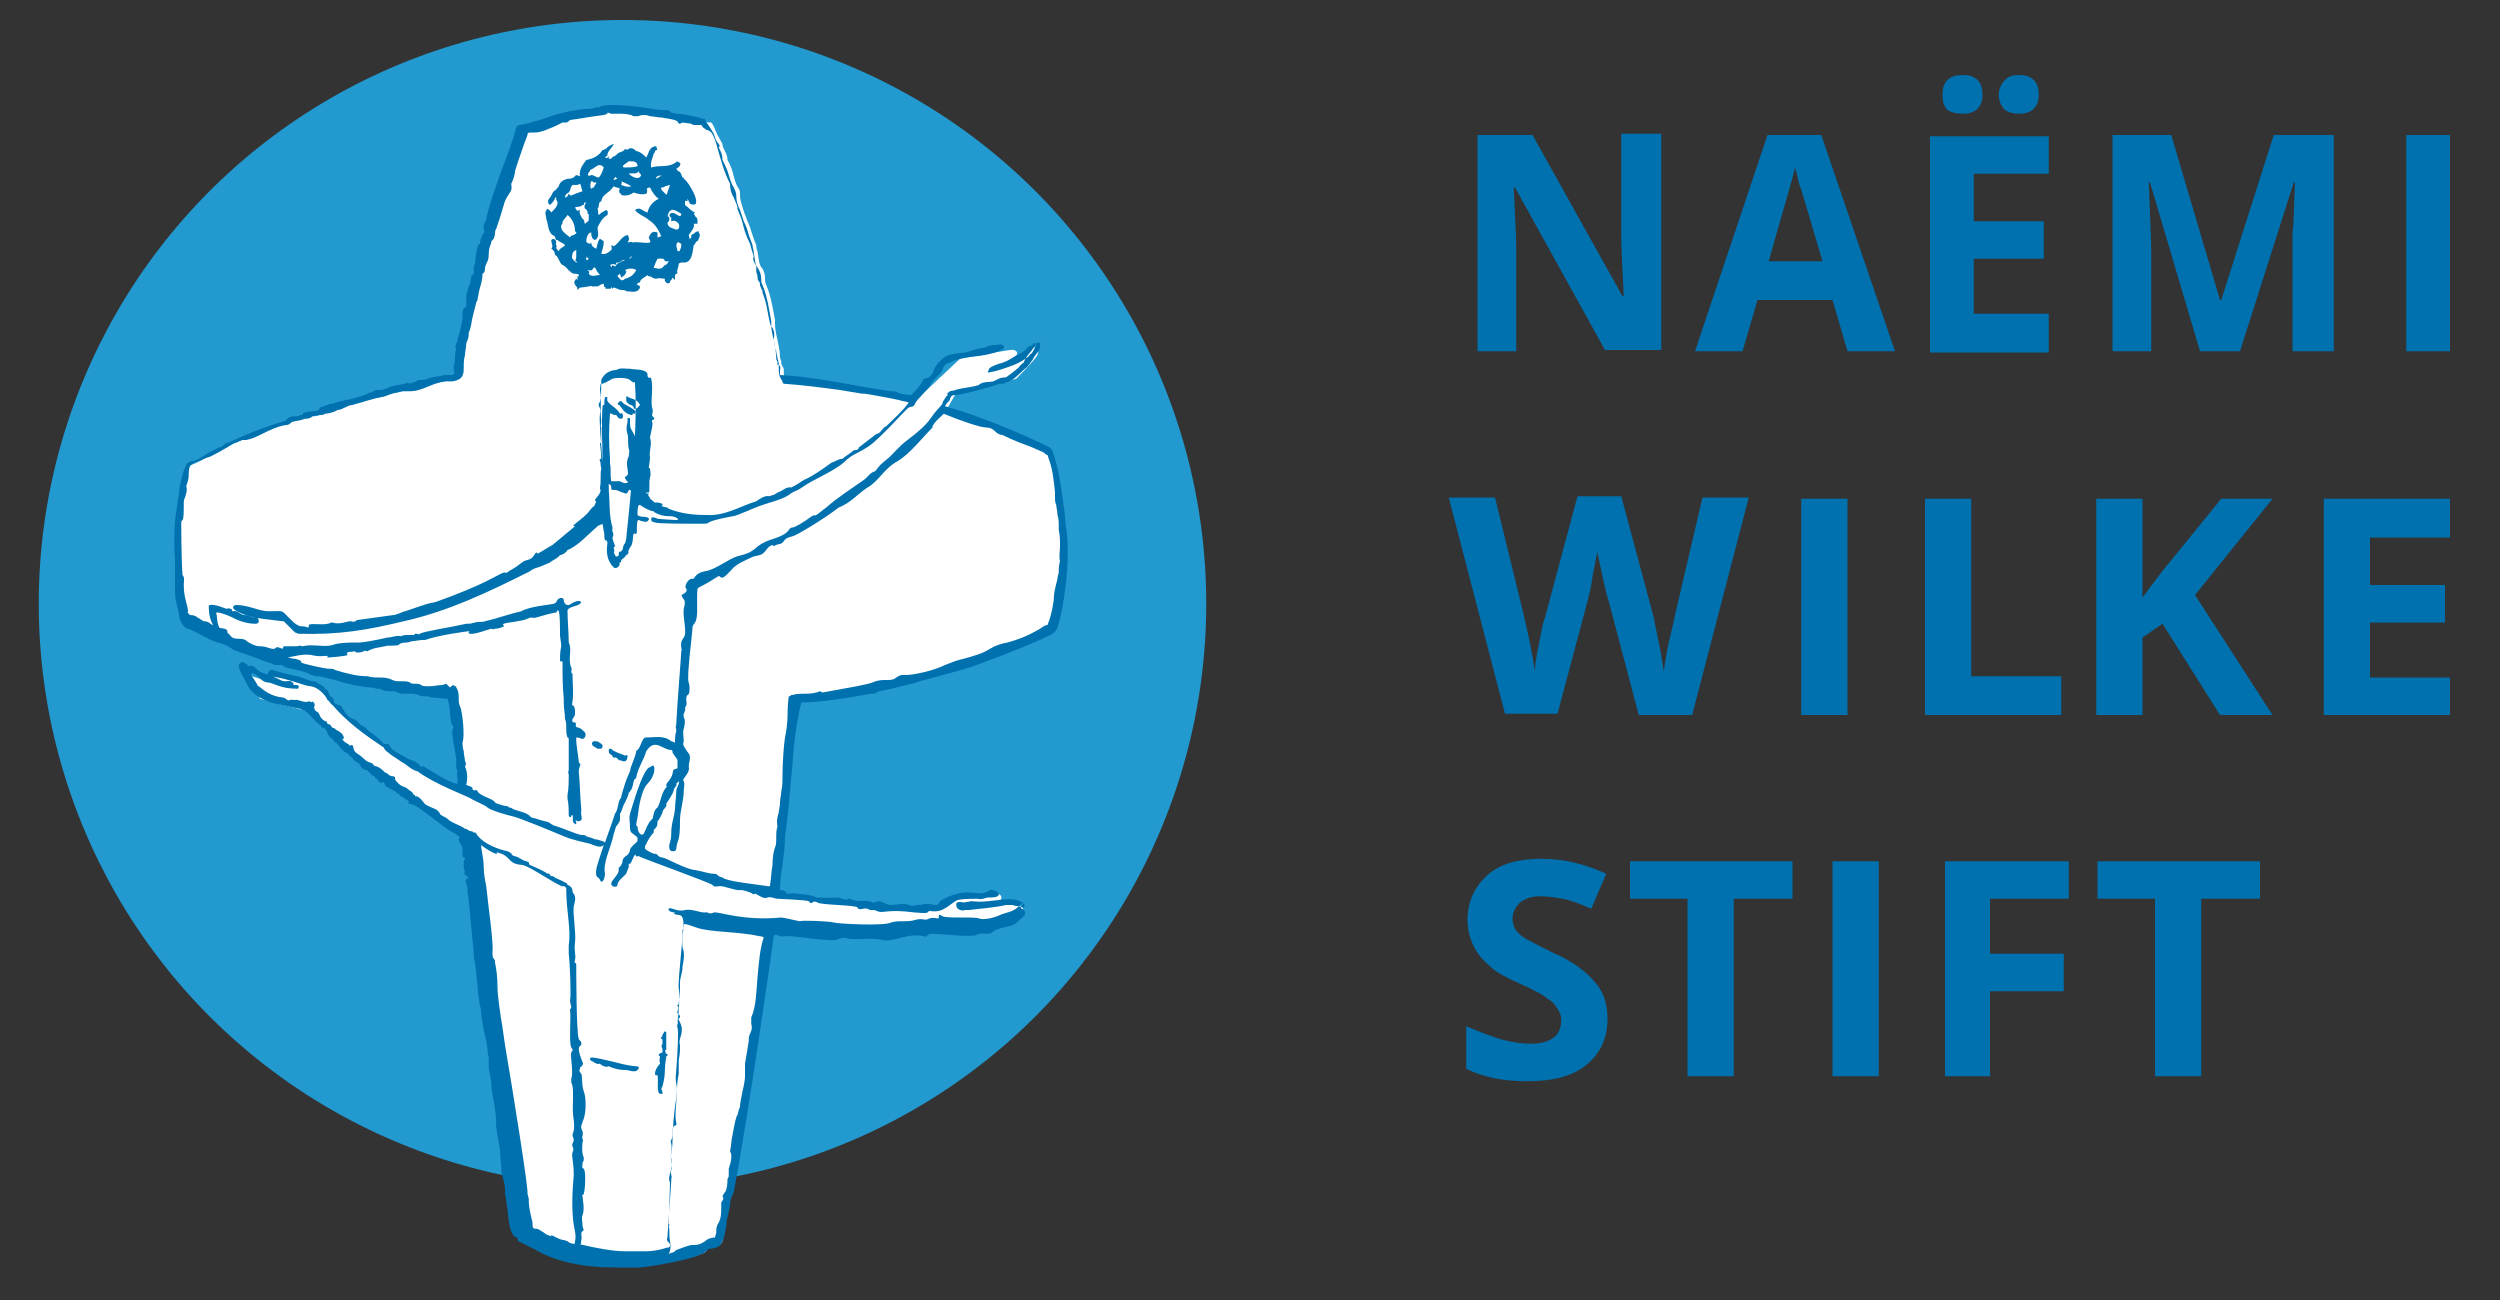
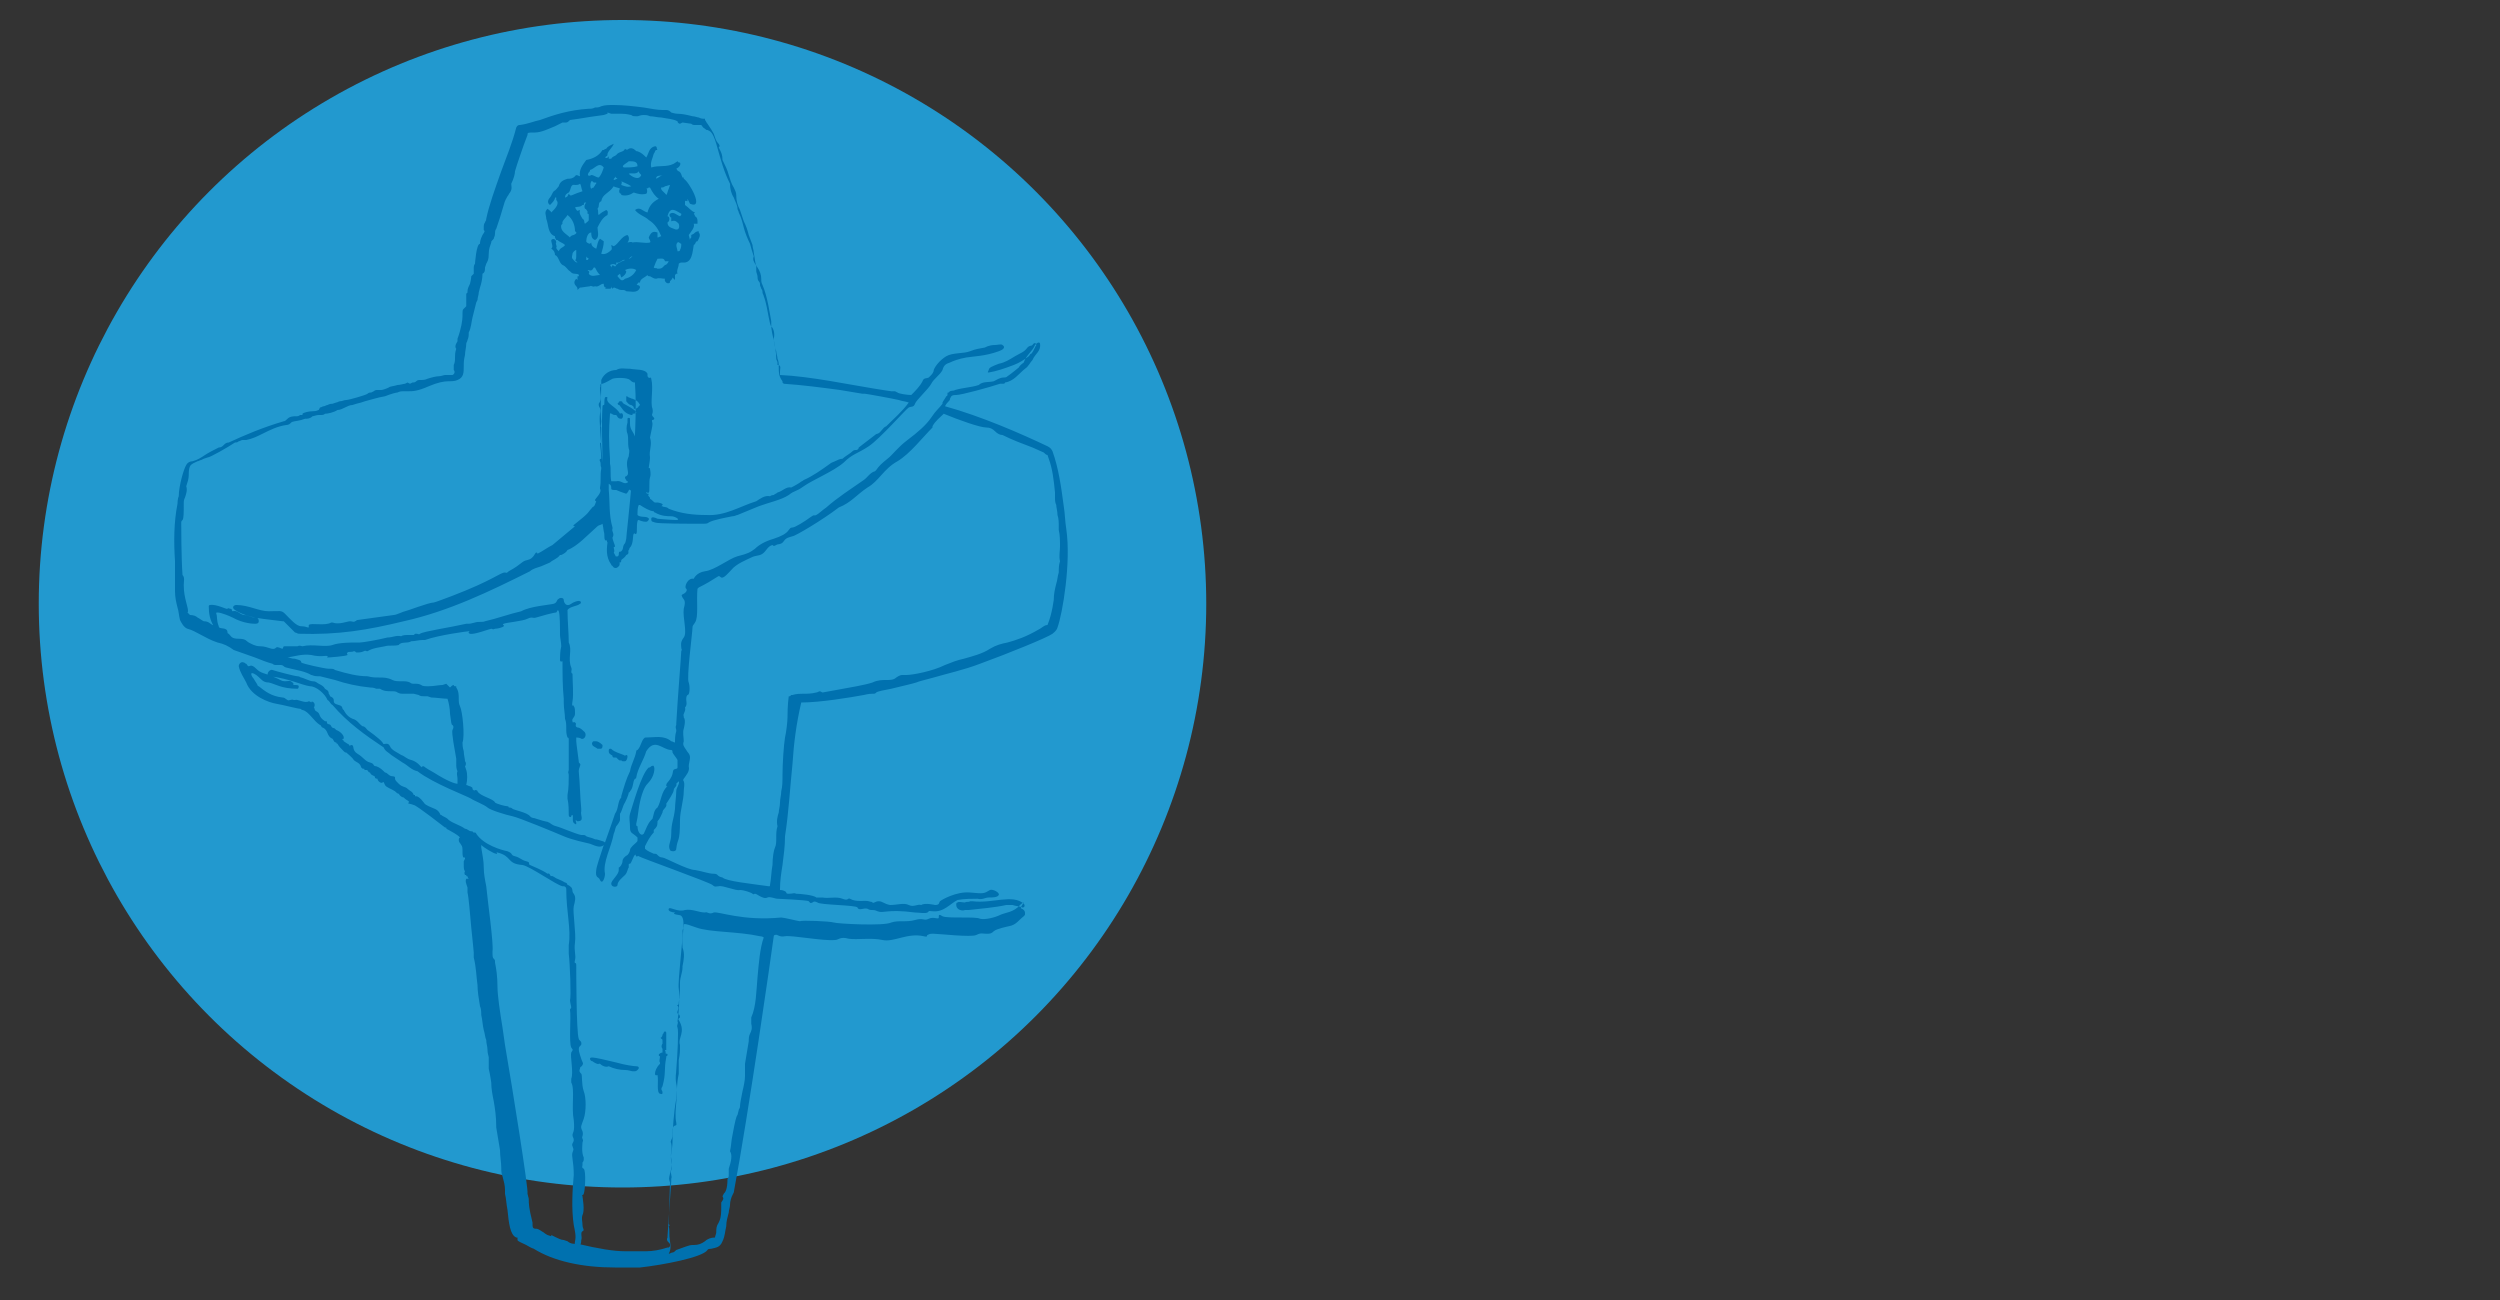
<svg xmlns="http://www.w3.org/2000/svg" version="1.0" id="Ebene_1" x="0px" y="0px" width="200px" height="104px" viewBox="0 0 200 104" style="enable-background:new 0 0 200 104;" xml:space="preserve">
  <rect x="0" y="0" width="200" height="104" fill="#333333" stroke="none" />
  <style type="text/css">
	.st0{fill:#2299CF;}
	.st1{fill:#FFFFFF;}
	.st2{fill:#0071AF;}
</style>
  <circle id="Kreis_1_" class="st0" cx="49.8" cy="48.3" r="46.7" />
-   <path id="Weiß" class="st1" d="M49.3,101.2c-2.5,0-4.8-0.5-6.3-1.4c-0.3-0.1-0.5-0.2-0.7-0.3c-0.2-0.1-0.5-0.2-0.5-0.2l0.1-0.1  l-0.5-0.3c-0.1-0.1-0.2-1.2-0.3-1.9c-0.1-0.5-0.1-0.9-0.2-1.3l0-0.2c0-0.4-0.1-0.8-0.2-1.1c-0.1-0.2-0.1-0.4-0.1-0.7  c-0.1-0.5-0.2-0.9-0.2-1.4c-0.1-0.7-0.2-1.3-0.3-1.9c0-0.8-0.1-1.5-0.2-2.1c-0.1-0.5-0.2-1-0.2-1.4c0,0-0.1-0.8-0.2-1.2  c0.1-0.5,0-0.6,0-0.8c0-0.1-0.1-0.3-0.1-0.5c0-0.4-0.1-0.6-0.1-0.9c-0.1-0.2-0.1-0.4-0.1-0.7c-0.1-0.4-0.1-0.8-0.2-1.2  c0-0.2,0-0.5-0.1-0.7c-0.1-0.6-0.2-1.2-0.2-1.7c-0.1-0.7-0.1-1.4-0.3-2.2c0-0.2,0-0.3,0-0.4c0-0.1-0.1-1-0.2-1.9  c-0.1-1.2-0.2-2.2-0.3-2.7l0-0.1l0-0.4c0-0.2-0.1-0.3-0.1-0.4l-0.1,0l0.1-0.6c0.1,0,0.1-0.1,0-0.2l-0.1-0.1l0.1-0.2l-0.3-0.2  c0,0,0-0.1,0-0.2c0-0.1,0-0.2,0-0.2l-0.1-0.9c0,0,0,0,0,0c0-0.2,0-0.5-0.1-0.7c0-0.1-0.1-0.2-0.2-0.2l0.2-0.1l-0.3-0.5l-8-5.7  l-4.4-4.4l-3.8-1l-1-1.9c0,0,2,0.6,2.3,0.7c-0.8-0.3-0.3-0.9,0.1-0.6c0.4,0.2,3.3,0.9,3.3,0.9l1.5,1.8l4,3.2c1.8,1.6,6.1,3.5,6,3.3  c0-0.2,0-0.7,0-0.8c0-0.2-0.1-0.3,0-0.4l0.1-0.1l-0.1-0.1c-0.1-0.1-0.1-0.3-0.1-0.5c0-0.2,0-0.4-0.1-0.5c-0.1-0.7-0.3-1.9-0.3-2.1  c0.1-0.4,0.1-0.6-0.1-0.8c0,0,0,0,0,0c0.1,0,0-0.4,0-0.6c-0.1-0.5-0.1-1-0.2-1.3L36,55.4l-0.2,0c-0.4,0-1-0.1-1.3-0.1l-0.3-0.1  l-0.3,0l0,0l-0.6-0.1l-0.8,0l-0.3,0c-0.3-0.2-0.6-0.2-0.8-0.2c-0.2,0-0.5,0-0.7-0.1l-0.4,0c-0.3-0.1-0.4-0.2-0.6-0.2  c-0.9-0.1-1.8-0.3-2.7-0.6c-0.4-0.1-0.8-0.2-1.2-0.3c-0.4,0-0.5,0-0.5-0.1c-0.6-0.3-1.2-0.4-1.7-0.5c-0.2,0-0.4-0.1-0.5-0.1  c-0.1-0.1-0.3-0.2-0.5-0.2l-0.4,0c-0.6-0.3-1-0.4-1.5-0.6c-0.6-0.2-1.2-0.4-1.7-0.6c-0.3-0.3-0.8-0.5-1.3-0.6  c-0.5-0.2-0.9-0.4-1.3-0.6c-0.4-0.2-0.7-0.4-1.2-0.6c-0.2-0.1-0.3-0.3-0.4-0.5c-0.1-0.4-0.1-0.7-0.2-1c-0.1-0.4-0.2-0.7-0.2-1.2  c0-0.8,0-1.6,0-2.4c-0.1-1.5-0.1-3.1,0.1-4.5c0-0.2,0-0.4,0-0.4c0.1-1,0.5-2.3,0.6-2.5c0.1-0.1,0.2-0.1,0.2-0.1  c0.5-0.2,0.9-0.4,1.2-0.6c0.3-0.2,0.6-0.4,1-0.6c0.2,0,0.3-0.1,0.5-0.2c0.1-0.1,0.2-0.1,0.2-0.1c1.4-0.6,2.8-1.2,4.4-1.7  c0.1,0,0.3-0.1,0.5-0.3c0.1-0.1,0.3-0.1,0.5-0.1c0.2,0,0.3,0,0.4-0.1l0.2,0l0.1-0.1c0,0,0.3-0.1,0.6-0.1c0.4,0,0.6,0,0.8-0.2  l0.1-0.1l0-0.1c0.1,0,0.2,0,0.2,0c0.2,0,0.3,0,0.3-0.1c0.1-0.1,0.2-0.1,0.3-0.1l0.3-0.1h0l0.5-0.1c0.4-0.1,1.8-0.4,2-0.5l0.4-0.1  l0.2-0.1c0,0,0.3,0,0.3,0c0.2,0,0.5-0.1,0.8-0.3c0.1,0,0.4-0.1,0.5-0.1c0.4,0,0.6-0.1,0.8-0.2l0,0l0.3,0c0.3,0,0.4-0.1,0.6-0.2  c0.4-0.1,0.6-0.1,0.9-0.2c0.3-0.1,0.6-0.2,0.9-0.2c0.3-0.1,0.5-0.1,0.7-0.2l0.1,0.1l0.4,0c0.5-0.3,0.5-0.6,0.5-0.8  c0-0.1,0-0.2,0-0.3c0.1-0.2,0.1-0.4,0.1-0.6c0-0.2,0-0.4,0.1-0.6l0.1-0.2l-0.1-0.1c0,0,0,0,0,0c0,0,0.1-0.1,0.1-0.2l0.1-0.2  l-0.1-0.2c0.4-0.8,0.4-1.5,0.5-1.9c0-0.1,0-0.4,0-0.4l0.2-0.3l0-0.2c0-0.2,0-0.4,0-0.4l0-0.4l0,0l0.1-0.3c0-0.3,0-0.4,0.1-0.5  c0.1-0.3,0.1-0.5,0.1-0.6l0.1-0.1c0.1-0.2,0.2-0.4,0.2-0.7l0.2-0.6c0-0.4,0.1-0.9,0.2-1l0.2,0L39,19.4c0-0.3,0-0.4,0.1-0.5  c0.2-0.3,0.3-0.5,0.2-0.7l0-0.2c0.1-0.2,0.2-0.3,0.3-0.5c0.2-1,0.7-2.3,1.2-3.7c0.4-1.2,0.9-2.4,1.2-3.6c0.7-0.1,1.2-0.3,1.7-0.4  c1-0.4,2.2-0.8,3.8-0.9c0.2,0,0.4,0,0.5-0.1c0.2,0,0.3,0,0.5,0c0.3-0.1,0.7-0.1,1-0.1c0.7,0,1.6,0.1,2.3,0.2C52.4,9,53,9.1,53.4,9.1  c0.2,0,0.3,0,0.4,0c0.3,0.2,0.5,0.2,0.9,0.3c0.4,0,0.8,0.1,1.1,0.2c0.3,0,0.4,0.1,0.5,0.1c0.2,0.1,0.4,0.1,0.6,0.1  c0.2,0.2,0.3,0.6,0.5,1c0.2,0.3,0.3,0.6,0.4,0.7l0,0.1l0.1,0.3l0.1,0.2c0.1,0.2,0.2,0.4,0.2,0.7c0.3,0.5,0.4,0.9,0.5,1.3  c0.1,0.4,0.2,0.7,0.4,1c0.1,0.1,0.1,0.3,0.1,0.5c0,0.5,0.2,0.9,0.3,1.3c0.1,0.3,0.2,0.5,0.3,0.8c0.2,0.4,0.3,0.8,0.4,1.1  c0.1,0.3,0.2,0.6,0.3,0.8c0,0.1,0,0.3,0.1,0.5c0.1,0.6,0.1,1.1,0.4,1.4c0.1,0.2,0.2,0.4,0.2,0.7c0,0.2,0,0.4,0.1,0.6  c0.4,0.9,0.6,2.3,0.7,2.8l0,0.3c0,0.4,0.1,0.9,0.2,1.3c0.1,0.5,0.2,0.9,0.2,1.4l0.1,0.3l0,0.2l0.2,0.4c0,0.4,0,0.6,0.1,0.7l0.1,0.1  l0.1,0c2.3,0.1,5.7,0.8,7.5,1.1c0.8,0.2,1.3,0.2,1.4,0.2l0.3,0c0.1,0.1,0.3,0.2,1.2,0.3l3.4-3.2c0,0,3.2-0.6,4-0.7  c0.7-0.1,0.9,0.5-0.2,0.9c0.4-0.2,1.6-0.7,1.9-1s0.7,0,0.5,0.5c-0.2,0.4-1.7,1.9-1.7,1.9l-4.9,1.3l-0.8,1.4c2.9,0.8,6.2,2.2,8.4,3.2  c0.1,0,0.2,0.1,0.2,0.2c0.5,1.4,0.7,2.9,0.8,4.3c0.1,0.6,0.1,1.3,0.2,1.9c0.1,2.5-0.6,6.5-0.9,7.5c0,0.1-0.1,0.2-0.3,0.3  c-0.4,0.2-3.4,1.5-5.7,2.4c-1.3,0.5-2.7,0.8-3.7,1.1c-0.8,0.2-1.3,0.3-1.5,0.4c-0.2,0.1-1.2,0.3-1.9,0.5C70.2,54.9,70,55,69.9,55  c-0.2,0.1-0.4,0.1-0.8,0.2c-1.1,0.2-3.5,0.6-5,0.6h-0.3l-0.1,0.3c-0.4,1.7-0.6,3.3-0.7,4.9c-0.2,1.8-0.3,3.8-0.6,5.8  c0,0.8-0.1,1.5-0.2,2.3c-0.1,0.6-0.2,1.4-0.2,2c-0.1,0.1-0.1,0.1-0.1,0.2l3.2,0.7l10.1,0.8c0,0.2,0.7-0.6,1.5-1c0,0,2.1-0.4,3.1-0.3  c0.3,0,0.7,0.6-0.5,0.9c2.8-0.1,2.8,0.2,2.3,0.7c-2.4,2.5-6.7,1.1-6.7,1.3c0,0.7-13.2,0.1-13.1,0.2c0,0.5-2,14.2-3.2,20.7l-0.1,0.2  c-0.1,0.2-0.2,0.6-0.2,0.9c0,0.2-0.1,0.4-0.1,0.5c-0.1,0.4-0.2,0.8-0.2,1.2c-0.1,0.4-0.1,0.8-0.2,1.2c-0.1,0.3-0.3,0.3-0.7,0.4  c-0.2,0-0.5,0.1-0.6,0.4c-0.2,0.3-3.1,1-5.1,1.1l-0.2,0c0,0-0.4,0-0.4,0c-0.2,0-0.3,0-0.4,0l-0.2,0L49.3,101.2z" />
-   <path id="Text" class="st2" d="M121.3,28.1h-3.1V10.8h4.4l7.2,12.9h0.1c-0.1-2.2-0.2-3.8-0.2-4.8v-8.2h3.2v17.3h-4.5L121.2,15h-0.1  c0.1,2.3,0.2,3.9,0.2,4.9V28.1z M145.7,10.8l5.9,17.3h-3.8l-1.2-4.1h-6l-1.2,4.1h-3.8l5.8-17.3H145.7z M145.8,20.9  c-1.1-3.7-1.7-5.8-1.9-6.3c-0.1-0.5-0.2-0.9-0.3-1.2c-0.2,1-1,3.5-2.1,7.5H145.8z M163.9,25.1h-6v-4.4h5.6v-3h-5.6v-3.8h6v-3h-9.5  v17.3h9.5V25.1z M157,9.1c0.5,0,0.9-0.1,1.2-0.4c0.3-0.3,0.4-0.7,0.4-1.1c0-0.5-0.1-0.9-0.4-1.2c-0.3-0.3-0.7-0.4-1.2-0.4  c-0.5,0-0.9,0.1-1.2,0.4c-0.3,0.3-0.4,0.7-0.4,1.2c0,0.5,0.1,0.9,0.4,1.2C156.1,9,156.5,9.1,157,9.1z M161.5,9.1  c0.5,0,0.9-0.1,1.2-0.4c0.3-0.3,0.4-0.7,0.4-1.1c0-0.5-0.1-0.9-0.4-1.2c-0.3-0.3-0.7-0.4-1.2-0.4c-0.5,0-0.8,0.1-1.1,0.4  c-0.3,0.3-0.5,0.7-0.5,1.2c0,0.5,0.2,0.9,0.5,1.2C160.7,9,161.1,9.1,161.5,9.1z M183.4,19.9v8.2h3.3V10.8h-4.8L177.7,24h-0.1  l-3.9-13.2H169v17.3h3.1v-8c0-0.9-0.1-2.8-0.2-5.5h0.1l4,13.5h3.2l4.3-13.5h0.1c-0.1,2.2-0.1,3.5-0.2,4  C183.4,19.1,183.4,19.5,183.4,19.9z M196,10.8h-3.5v17.3h3.5V10.8z M135.4,57.1l4.5-17.3h-3.7l-2.2,9.4c-0.1,0.6-0.3,1.3-0.5,2.2  c-0.2,0.9-0.3,1.7-0.4,2.3c-0.1-0.6-0.2-1.4-0.4-2.3c-0.2-0.9-0.3-1.5-0.4-2l-2.6-9.7h-3.5l-2.6,9.7c-0.2,0.5-0.3,1.2-0.5,2.2  c-0.2,0.9-0.3,1.6-0.3,2.1c-0.2-1.3-0.5-2.8-0.9-4.5l-2.3-9.4h-3.7l4.5,17.3h4.2l2.4-9c0.1-0.4,0.3-1.1,0.4-2c0.2-0.9,0.3-1.6,0.4-2  c0,0.3,0.2,1,0.4,2c0.2,1,0.4,1.7,0.5,2l2.4,9.1H135.4z M147.8,39.9h-3.7v17.3h3.7V39.9z M164.8,54.1h-7.1V39.9H154v17.3h10.9V54.1z   M181.8,39.9h-4.1l-4.8,5.9l-1.5,2v-7.9h-3.7v17.3h3.7v-6.2l1.6-1.1l4.6,7.3h4.2l-6.2-9.6L181.8,39.9z M196,42.9v-3h-10.1v17.3H196  v-3h-6.4v-4.4h6v-3h-6v-3.8H196z M124.2,76.2c-1.2-0.6-2-1-2.3-1.2c-0.3-0.2-0.6-0.5-0.7-0.7c-0.1-0.2-0.2-0.5-0.2-0.8  c0-0.5,0.2-0.9,0.6-1.3c0.4-0.3,0.9-0.5,1.6-0.5c0.6,0,1.2,0.1,1.8,0.2c0.6,0.1,1.4,0.4,2.3,0.8l1.2-2.8c-0.9-0.4-1.7-0.7-2.6-0.9  c-0.8-0.2-1.7-0.3-2.6-0.3c-1.8,0-3.3,0.4-4.3,1.3s-1.6,2.1-1.6,3.6c0,0.8,0.2,1.5,0.5,2.1c0.3,0.6,0.7,1.1,1.3,1.6  c0.5,0.5,1.3,0.9,2.4,1.4c1.1,0.5,1.9,0.9,2.2,1.2c0.4,0.2,0.6,0.5,0.8,0.8c0.2,0.3,0.3,0.6,0.3,0.9c0,0.6-0.2,1.1-0.6,1.4  c-0.4,0.3-1,0.5-1.8,0.5c-0.7,0-1.4-0.1-2.2-0.3c-0.8-0.2-1.8-0.6-3-1.1v3.4c1.4,0.7,3,1,4.9,1c2,0,3.6-0.4,4.7-1.3  c1.1-0.9,1.7-2.1,1.7-3.7c0-1.1-0.3-2.1-0.9-2.8C126.9,77.7,125.8,76.9,124.2,76.2z M130.3,71.9h4.7v14.2h3.7V71.9h4.7v-3h-13V71.9z   M146.6,86.1h3.7V68.9h-3.7V86.1z M155.6,86.1h3.6v-6.8h5.9v-3h-5.9v-4.4h6.3v-3h-9.9V86.1z M167.7,71.9h4.7v14.2h3.7V71.9h4.7v-3  h-13V71.9z" />
  <path id="Illu" class="st2" d="M47.4,84.9c-0.1,0-0.2-0.1-0.2-0.2c0-0.1,0.1-0.1,0.2-0.1c0,0,0,0,0,0c0.2,0,1.1,0.2,1.9,0.4  c0.7,0.2,1.4,0.3,1.6,0.3c0.2,0,0.2,0.1,0.2,0.1c0,0.1,0,0.1-0.1,0.2c0,0-0.1,0.1-0.2,0.1c0,0-0.1,0-0.2,0c-0.1,0-0.3-0.1-0.6-0.1  c-0.4,0-0.9-0.1-1.3-0.3c-0.2,0.1-0.5,0-0.7-0.2c0,0,0,0-0.1,0C47.9,85.2,47.5,85,47.4,84.9z M52.4,85.9c0,0.2,0.2,0.1,0.2,0.1  c0.1,0.5-0.1,1.4,0.2,1.5c0.1,0,0.2,0.1,0.2-0.1c0-0.2-0.2-0.2,0-0.5c0.3-1.1,0.1-1.3,0.3-2.3c0,0,0-0.1,0-0.1c0,0,0.1,0,0.1-0.1  c0-0.1,0-0.1-0.1-0.1c-0.1,0,0-0.1-0.1-0.3l0.1,0c0,0,0-1.2,0-1.4c-0.1-0.2-0.2,0-0.2,0c0,0.1-0.1,0.1-0.1,0.2  c0,0.1-0.1,0.2-0.1,0.2c-0.1,0,0,0.1,0,0.1c0.1,0,0.1,0.1,0.1,0.2c0,0.1,0,0.1,0,0.2c-0.1,0.1-0.1,0.3,0,0.4l0,0.1c0,0,0,0,0,0  c0,0.1,0,0.1,0,0.2c-0.1,0-0.3,0.1-0.3,0.2c0,0.1,0.1,0.1,0.1,0.1c0,0.2-0.1,0.4,0,0.5c0,0,0,0.1,0,0.1  C52.5,85.4,52.4,85.7,52.4,85.9z M81.9,72.8C82,72.9,82,73,82,73.1c0,0.1,0,0.1-0.1,0.2c-0.4,0.3-0.6,0.7-1.2,0.8c0,0-1,0.2-1.2,0.4  c-0.2,0.2-0.3,0.2-0.6,0.2c-0.3,0-0.4-0.1-0.8,0.1c-0.4,0.2-3-0.1-3.4-0.1c-0.3,0-0.3,0-0.5,0.1c-0.1,0,0.1,0.2-0.3,0.1  c-1.3-0.3-2.4,0.5-3.3,0.3c-0.9-0.2-2,0-2.7-0.1c-0.7-0.2-0.8,0.1-1.1,0.1c-0.9,0.1-3.5-0.4-4-0.3c-0.5,0.1-0.6-0.2-0.8-0.1  c0,0-0.1,0-0.1,0.1c-0.2,1.5-2,14.1-3.2,20.5l-0.1,0.2c-0.1,0.2-0.2,0.5-0.2,0.8c0,0.2-0.1,0.4-0.1,0.6c-0.1,0.4-0.2,0.7-0.2,1.1  c-0.1,0.4-0.1,0.8-0.3,1.2c-0.2,0.5-0.5,0.5-0.9,0.6c-0.3,0-0.3,0.1-0.3,0.1c-0.4,0.6-3.6,1.2-5.4,1.4l-0.3,0l-0.3,0  c-0.2,0-0.3,0-0.4,0c-0.1,0-0.2,0-0.3,0l-0.7,0c-2.6,0-4.9-0.5-6.5-1.5c-0.3-0.1-0.4-0.2-0.6-0.3c-0.4-0.2-0.7-0.3-0.7-0.4l0-0.2  c0,0,0,0,0,0l-0.1,0c-0.5-0.2-0.6-1.2-0.7-2.2c-0.1-0.5-0.1-0.9-0.2-1.3l0-0.3c0-0.4-0.1-0.7-0.2-1.1c-0.1-0.2-0.1-0.5-0.1-0.7  C40.1,93,40,92.5,40,92c-0.1-0.6-0.2-1.2-0.3-1.8c0-0.9-0.1-1.5-0.2-2.1c-0.1-0.5-0.2-1-0.2-1.5c0,0-0.1-0.7-0.2-1.1  c0-0.1,0-0.3,0-0.4c0-0.2,0-0.3,0-0.5c0-0.1-0.1-0.3-0.1-0.6c0-0.3-0.1-0.5-0.1-0.8c-0.1-0.2-0.1-0.5-0.2-0.8  c-0.1-0.4-0.1-0.8-0.2-1.2c0-0.2,0-0.5-0.1-0.7c-0.1-0.6-0.2-1.2-0.2-1.7c-0.1-0.7-0.1-1.4-0.3-2.2c0-0.2,0-0.3,0-0.4  c0-0.1-0.1-1-0.2-2c-0.1-1.1-0.2-2.4-0.3-2.8l0,0l0-0.3c0,0,0,0,0,0l0-0.1c-0.1-0.3-0.2-0.5-0.1-0.7l0.2,0c0,0,0,0,0,0  c-0.1-0.1-0.1-0.2-0.1-0.2l0,0c-0.1,0-0.1,0-0.1-0.1c0,0,0,0,0,0l-0.1,0c-0.1-0.2,0-0.3,0-0.3c-0.1-0.1-0.1-0.3-0.1-0.5  c0-0.1,0-0.2,0-0.3l0.1-0.2c0,0,0,0,0,0c0-0.1,0-0.1,0-0.1l0,0l-0.1,0C37,68.6,37,68.3,37,68.1c0-0.2,0-0.4-0.1-0.5  c-0.1-0.2-0.2-0.2-0.2-0.4s0.1-0.2,0.1-0.2l0,0c0,0,0,0-0.1-0.1c-0.1-0.1-0.6-0.4-0.8-0.5c-0.2-0.1-0.2-0.1-0.2-0.2c0,0-0.1,0-0.1,0  c0,0-2.3-1.8-2.5-1.8c-0.2-0.1-0.6-0.1-0.4-0.2c0.1-0.1-0.2-0.2-0.3-0.3c0,0-0.1-0.1-0.1-0.1c-0.1,0-0.3-0.1-0.4-0.3  c-0.1,0-0.2-0.1-0.3-0.2c0,0,0,0,0,0c-0.3-0.2-0.7-0.3-0.8-0.5c-0.1-0.2-0.1-0.3-0.2-0.2s-0.4-0.1-0.4-0.3c0,0,0,0,0,0  c0,0-0.2,0-0.2-0.1c0-0.2-0.3-0.1-0.4-0.4c-0.2,0-0.1-0.2-0.3-0.2c-0.1,0-0.1,0-0.1,0c-0.1,0,0-0.1-0.1-0.1c-0.1,0-0.1,0-0.2-0.1  l0,0c-0.1-0.4-0.4-0.4-0.6-0.6c-0.1-0.2-0.5-0.5-0.6-0.6c-0.1,0-0.1,0-0.2-0.1c-0.3-0.3-0.4-0.4-0.5-0.6c0,0-0.1,0-0.1-0.1  c-0.2,0-0.2-0.2-0.3-0.3c-0.5-0.2-0.3-0.7-0.8-0.9c-0.1,0-0.1-0.2-0.2-0.2c-0.5-0.3-0.9-1.1-1.4-1.2c-0.1,0-0.1-0.1-0.2-0.1  c-0.2,0-1.3-0.3-1.9-0.4c-0.6-0.1-2-0.6-2.4-1.7c-0.2-0.4-0.5-0.8-0.6-1.3c0-0.2,0.2-0.4,0.4-0.3c0.1,0,0.1,0.1,0.2,0.1  c0.1,0.1,0.1,0.2,0.2,0.2c0.1,0,0.2-0.2,0.6,0.2c0.4,0.4,0.6,0.3,1.5,0.7c0.5,0.2,0.5,0.3,0.8,0.3c0.3,0,0.4-0.1,0.6,0.1  c0.2,0.1-0.1,0.2,0.2,0.2c0.1,0,0.3,0,0.3,0.1c0,0,0,0.2-0.1,0.2c-1.3,0-1.8-0.4-2.3-0.5c-0.5,0-0.6-0.3-1-0.6  c-0.6-0.4-0.4,0.1-0.2,0.3c0.1,0.2,0.2,0.3,0.3,0.5c0,0,0,0.1,0.1,0.1c0.5,0.4,1,0.8,1.9,0.9c0.2,0,0.2,0.1,0.4,0.2  c0.1,0.1,0.3-0.1,0.5,0c0,0,0,0,0.1,0c0.2-0.1,0.8,0.3,1.1,0.1c0.1,0,0.2,0.1,0.2,0.1l0,0c0-0.1,0.1-0.1,0.2,0  c0.1,0.1,0.1,0.3,0,0.4c0.1,0,0,0.2,0.2,0.3c0.4,0.2,0.1,0.4,0.7,0.8c0.1,0,0.1,0,0.1,0c0.1,0,0,0.1,0.1,0.2c0.2,0.1,0.2,0,0.3,0.2  c0.1,0.2,0.2,0.1,0.3,0.2c0,0,0.1,0.1,0.1,0.1c0.3,0.1,0.6,0.4,0.6,0.6c0,0.2-0.1,0.1-0.1,0.1c0,0,0,0.1,0,0.1  c0.1,0,0.1,0.1,0.1,0.1l0.3,0.2c0.1,0,0.2,0.2,0.2,0.2c0,0,0-0.1,0.1-0.1c0.3,0,0,0.4,0.5,0.7s0.6,0.6,1,0.7  c0.4,0.1,0.2,0.3,0.5,0.3c0.3,0.1,0.5,0.3,0.7,0.5c0.2,0,0.3,0.3,0.6,0.3c0,0,0.2,0,0.2,0.1c0,0.2,0,0.2,0.3,0.5  c0.3,0.3,0.5,0.2,0.7,0.4c0.2,0.2,0.4,0.2,0.5,0.5c0,0,0,0,0.1,0c0,0,0,0.1,0,0.1s0,0,0.1,0s0.3,0.1,0.6,0.5c0.1,0.1,0,0.1,0.4,0.3  c0.4,0.2,0.7,0.2,0.9,0.6c0,0,0,0.1,0.1,0.1c0.1,0.1,0.4,0.2,0.5,0.3c0,0,0.1,0.1,0.1,0.1c0.4,0.3,0.9,0.4,1.3,0.7  c0.2,0,0.3,0.2,0.5,0.2c0.2,0,0.1,0.1,0.2,0.1c0.1,0,0.2,0,0.2,0.1c0.6,0.9,2,1.3,2.5,1.4c0.5,0.2,0.2,0.3,0.6,0.4  c0.4,0.1,0.5,0.3,0.9,0.4c0.4,0.1,0.1,0.2,0.3,0.3c0.2,0.1,1,0.4,1.4,0.7c0.2-0.1,0.2,0.2,0.3,0.2c0,0,0-0.1,0.3,0.1  c0.1,0.1,0.5,0.2,0.8,0.4c0.1,0,0.2,0.1,0.2,0.2c0,0,0.1,0,0.2,0.1c0.3,0.2,0.1,0.4,0.3,0.6c0.2,0.3,0.1,0.6,0,1  c-0.1,0.4,0.2,2.2,0.1,2.9c-0.1,0.7,0.1,1,0,1.4c-0.1,0.4,0.1,0.1,0.1,0.4c0,0.3,0,5.4,0.2,5.9c0,0.1,0.2,0.2,0.2,0.3  c0.1,0.4-0.4,0.1-0.1,1c0.2,0.7,0.3,0.6,0.2,0.8c-0.1,0.2-0.2,0.1-0.2,0.3c-0.1,0.2,0,0.3,0.1,0.4c0.1,0.1,0,0.8,0.2,1.4  c0.2,0.5,0.2,1.6,0,2.2c-0.2,0.6-0.3,0.6-0.1,1c0.1,0.4-0.1,0.4,0,0.6c0.1,0.2,0,0.2,0,0.3c0,0.1-0.1,0.8,0.1,1.2c0,0,0,0.1,0,0.1  c0,0.1,0,0.2-0.1,0.3c0,0.1,0,0.1,0,0.2c0,0.1-0.1,0.2,0.1,0.3c0.2,0.2,0.1,1.8,0,2c0,0.1-0.2,0.1-0.1,0.2c0,0.1,0.2,1.1,0,1.5  c-0.1,0.3,0,0.5,0,0.8c0,0.3,0.2,0.4,0,0.5c-0.2,0.1,0,0.5-0.1,0.7c0,0.1,0,0.3-0.1,0.4c-0.1,0.1-0.5,0.1-0.4-0.3  c0.1-0.4,0-0.8-0.1-1.3c-0.2-1.3-0.1-2.9,0-4c0-1.1-0.2-1.5-0.1-1.8c0.1-0.3,0.1-0.2,0-0.5c-0.1-0.2,0.1-0.3,0.1-0.5  c0-0.2-0.1-0.2-0.1-0.4c0-0.2,0.2-0.2,0.1-1.2c-0.2-1,0.1-2.5-0.2-3c0-0.1,0-0.2,0-0.3c0.2-0.5-0.1-1.8,0-2.1c0.2-0.3,0.1-0.2,0-0.4  c-0.2-0.4,0-2.5-0.1-3c0-0.1,0,0,0.1-0.2c0-0.1-0.1-0.4-0.1-0.6c0.1-0.2,0-2.9-0.1-3.7c0-0.3,0-0.6,0-0.7c0.2-1.3-0.2-2.6-0.2-4.5  c0-0.1-0.1-0.2-0.2-0.2c0,0-0.1,0-0.1,0c-0.5-0.1-2.6-1.6-3.2-1.7c-1.3-0.1-0.8-0.7-2-1c-0.2-0.1,0.1,0.2-0.1,0.1  c-0.2,0-1-0.5-1.2-0.7c0,0.1,0,0.1,0,0.2c0.1,0.6,0.2,1.1,0.2,1.6c0,0.5,0.1,1,0.2,1.5c0.1,1.1,0.6,4.6,0.5,5.2c0,0.4,0,0.5,0.1,0.6  c0.1,0.1,0.1,0.1,0.1,0.3c0.1,0.5,0.2,1.1,0.2,2c0,0.6,0.2,2,0.4,3.2l0.2,1.4c0.6,3.5,1.9,11.6,1.8,11.9l0,0l0.1,0.4  c0,0.4,0,0.7,0.3,1.9c0,0.4,0,0.5,0.3,0.5c0.2,0,0.4,0.2,0.6,0.3c0.1,0.1,0.3,0.2,0.3,0.2l0.3,0.1l0-0.1c0.6,0.3,0.8,0.4,1,0.4  l0.3,0.1c0.1,0.1,0.3,0.2,0.5,0.2l0.3,0c1.7,0.4,2.9,0.6,3.8,0.6c0,0,1,0,1.1,0c0.3,0,0.3,0,0.4,0c0.1,0,0.1,0,0.2,0c0,0,0,0,0,0  c0.5,0,1.1-0.1,1.7-0.3c0,0,0,0,0.1,0c0,0,0.1-0.1,0.1-0.1c0,0,0-0.1,0-0.1c0-0.1,0-0.1-0.1-0.2c-0.1-0.1-0.2-0.2-0.1-0.4  c0,0,0-0.1,0-0.1c0.1-1.5,0.2-2.9,0.3-4.4l0-0.2c0.1-0.2-0.1-0.4,0-0.7l0,0l0,0c0,0,0.1-0.2,0-0.7c-0.1-0.5,0.1-0.9,0.1-1.6  c0-0.9,0.1-2.3,0.3-3.4c0.1-0.8,0-1,0.2-2c0-0.2,0-1,0-1.1c0.1-0.5,0.1-0.7,0.1-1.2c0,0,0,0,0,0c-0.2-0.6,0.5-1-0.1-2  c-0.1-0.1,0.1-0.2,0.1-0.2c0-0.4-0.3-0.2-0.2-0.5c0.2-0.5-0.1-0.4,0-0.5c0.1,0,0.1-0.1,0.1-0.2c0.1-0.5,0.1-1.1,0.1-1.6  c0-0.4,0.2-0.8,0.2-1.2c0,0,0-0.1,0-0.1c0.1-0.5,0.2-1,0-1.5c0,0,0-0.1,0-0.1c-0.1-0.7,0.4-2.5-0.3-2.5c-0.7-0.1-0.2-0.2-0.3-0.2  c-0.2,0-0.6-0.1-0.5-0.3c0.1-0.2,0.7,0.3,1.3,0.1c0.6-0.1,1.1,0.2,1.6,0.2c0.2-0.1,0.3,0.2,0.7,0c0.4-0.1,2.3,0.7,5.4,0.4  c0.2,0,1.4,0.3,1.5,0.3c0.1-0.1,2.4,0,2.7,0.1c0.3,0.1,4,0.3,4.6,0c0.6-0.2,1.2,0,1.9-0.2c0.7-0.2,0.7,0.1,1.1-0.1  c0.4-0.2,0.8,0.1,0.8-0.1c0-0.2,0-0.3,0.3-0.1c0.4,0.2,2.7,0,3,0.2c0.4,0.1,1.2-0.1,1.6-0.3c0.4-0.2,1.1-0.2,1.6-0.8  c0,0,0.2-0.2,0.3-0.2C81.5,72.8,81.7,72.6,81.9,72.8z M53.5,98.1c0.1,0.4,0,0.6,0.1,1.2c0.1,0.6,0,0.8-0.1,1c0.1,0,0.2-0.1,0.3-0.1  c0.1,0,0.2-0.1,0.3-0.2c0.6-0.2,1-0.4,1.3-0.4c0,0,0,0,0.1,0c0.4,0,0.6-0.1,0.9-0.3c0.2-0.2,0.5-0.3,0.8-0.3c0-0.1,0.1-0.3,0.1-0.4  c0-0.3,0-0.5,0.2-0.8c0.2-0.4,0.2-0.8,0.2-1.3l0-0.3c0.2-0.3,0.2-0.3,0.1-0.5l0,0l0.1-0.2c0.1-0.1,0.3-0.3,0.3-1.2  c0.1-0.1,0.1-0.2,0.1-0.4c0-0.1,0-0.2,0-0.4c0.2-0.6,0.3-1.1,0.1-1.4c0.1-0.4,0.1-0.9,0.2-1.3c0.2-1.1,0.3-1.5,0.4-1.6l0,0l0.1-0.4  c0-0.1,0.1-0.1,0.1-0.3c0-0.2,0.1-0.7,0.2-1.2c0.1-0.4,0.2-0.9,0.2-1.2l0-0.2c0,0,0-0.1,0-0.2c0-0.1,0-0.2,0-0.3l0-0.3  c0.1-0.6,0.2-1.2,0.3-1.8c0-0.2,0-0.4,0.1-0.6c0.1-0.2,0.2-0.4,0.1-0.8c0-0.3,0-0.3,0-0.5c0.4-0.9,0.4-2.1,0.5-3.2  c0.1-1.1,0.2-2.4,0.5-3.2c-0.1-0.1-0.3-0.1-0.3-0.1c-1.8-0.4-4-0.3-5.1-0.7c-1.1-0.4-1-0.3-1-0.1c0,0.2-0.1,0.2-0.1,0.4  c0.1,0.2-0.4,4-0.3,4.6c0.1,0.6,0,2-0.1,2.6c0.1,0.2-0.1,0.3,0,0.5c0.1,0.2,0,2.2-0.1,3.4c0,0.3-0.1,0.5,0,1.1  c0.2,0.8-0.2,2.2,0,3.1c0.1,0.5-0.3-0.1-0.3,0.8c0,0.3,0,0.4-0.1,0.6c-0.1,0.2,0,0.2,0,0.3c0.1,0.5-0.1,0.7,0,1.2  c0.1,0.5,0,0.8-0.1,1.2c-0.1,0.4-0.1,0.4,0,0.7c0,0.3-0.1,3.1-0.1,3.3C53.6,98.1,53.6,98,53.5,98.1z M79.1,29.6  c-0.1,0.2-0.1,0.2,0,0.2c0.6-0.1,1.2-0.3,2-0.6c0.5-0.2,0.8-0.4,1.2-0.7c0.1-0.1,0.1-0.2,0.2-0.2c0.1-0.1,0.2-0.3,0.3-0.5  c0-0.1,0.1-0.1,0.1-0.2c0-0.2-0.2-0.2-0.3,0c-0.1,0.1-0.2,0-0.4,0.2c-0.3,0.4-0.5,0.4-1,0.7c-0.5,0.3-0.8,0.5-1.3,0.6  C79.4,29.3,79.1,29.4,79.1,29.6z M77.2,72.8c0,0,0.1,0,0.2,0c0,0,0.1,0,0.1,0c0.9-0.1,2.1-0.2,3-0.4c0.2,0,0.3,0,0.5,0  c0.3,0.1,0.6,0.1,0.8,0.2c0.2,0,0.2-0.2,0.1-0.3c-0.9-0.8-2.5,0-4.1-0.2c-0.1,0-0.1,0-0.2,0c-0.1,0.1-0.3,0-0.4,0.1  c-0.2,0-0.5-0.1-0.6,0c-0.1,0-0.1,0.1-0.1,0.2C76.5,72.8,77,72.9,77.2,72.8z M50.9,33c0-0.2-1-0.7-1-0.7c0,0,0,0-0.1-0.1  c0-0.1-0.1-0.1-0.2-0.1c0,0-0.1,0-0.1,0.1c-0.2,0.1,0,0.2,0,0.2c0.1,0,0.1,0.1,0.2,0.2c0.2,0.3,0.4,0.5,0.8,0.6c0.1,0,0.1,0,0.1,0  c0-0.1,0-0.1,0-0.1S50.9,33.1,50.9,33z M44.1,17c0.3-0.3,0.7-0.7,0.4-1c0-0.1,0-0.1,0-0.2c0,0,0,0-0.1,0c0,0.2-0.2,0.4-0.4,0.6  c-0.3-0.2-0.1-0.5,0-0.6c0.1-0.1,0.2-0.4,0.3-0.5c0.2-0.1,0.3-0.3,0.4-0.4c0.1-0.4,0.4-0.5,0.7-0.6c0.2,0,0.4,0,0.6-0.2  c0.1-0.2,0.3,0,0.4,0c-0.1-0.5,0.2-0.9,0.5-1.3c0.5-0.1,1-0.3,1.3-0.8h0.1c0,0,0.1-0.1,0.2-0.1c0.1-0.2,0.4-0.3,0.6-0.4  c-0.1,0.3-0.4,0.5-0.5,0.8c0,0.1,0,0.2-0.1,0.2l-0.1,0.1c0.2,0.1,0.2,0,0.3-0.1v0.2c0,0,0.1,0,0.2,0c0.1-0.2,0.3-0.2,0.4-0.3  c0.2-0.3,0.6-0.2,0.7-0.5c0.1,0.1,0.2,0.1,0.3,0v0c0.2-0.1,0.4,0,0.5,0.1c0.1,0.1,0.1,0.1,0.2,0.1c0.3,0.1,0.5,0.3,0.7,0.5  c0.2-0.3,0.2-0.8,0.7-0.9c0.2,0,0.1,0.2,0.2,0.3l-0.1,0c-0.1,0-0.1,0.2-0.2,0.3c-0.1,0.4-0.3,0.7-0.2,1.1c0.6-0.2,1.2,0,1.8-0.3  l0.3-0.2l0.1,0.1h0.1c0.1,0.2-0.1,0.4-0.3,0.5c0.1,0.1,0.1,0.2,0.2,0.2c0.2,0.1,0.2,0.3,0.3,0.5c0,0,0.1,0,0.1,0l0,0.1l0,0  c0.4,0.2,1.7,2.5,0.5,2L55,15.9c0,0,0,0,0,0c0,0,0,0.1,0,0.2c-0.1,0-0.1-0.1-0.2,0v0.3c0.3,0.2,0.5,0.5,0.8,0.6c0,0-0.1,0.1-0.1,0.1  c0,0,0.1,0.1,0.1,0.2c0.2,0.1,0.2,0.3,0.2,0.4c0,0.1,0,0.1,0,0.1v0.1c-0.1,0-0.2,0-0.3,0c0.1,0.3-0.2,0.6-0.4,0.9l0.1,0.4  c0-0.1,0-0.1,0.1-0.2c0-0.1,0-0.1,0-0.2l0.2-0.1l0,0c0.1-0.1,0.2-0.2,0.4-0.2l0,0.1c0.2,0.2,0,0.5-0.1,0.7c-0.2,0-0.1,0.2-0.3,0.3  c-0.1,0.5-0.1,1.5-0.9,1.4c-0.1,0-0.2,0-0.3,0.1c0,0.3-0.2,0.5-0.1,0.8h-0.1L54,22h0v0.4c0,0-0.2-0.2-0.2-0.2c0,0.1-0.1,0.2-0.2,0.3  v0.1c-0.2,0.2-0.5-0.1-0.4-0.3c-0.2,0-0.5-0.1-0.7,0c-0.2,0-0.3-0.1-0.5-0.2c-0.1,0-0.2,0-0.2-0.1c-0.2,0.2-0.6,0.3-0.6,0.6  c0,0-0.1,0-0.1,0c-0.1,0-0.1,0.2-0.2,0.2c0.1,0,0.3,0,0.3,0.2c-0.2,0.5-0.7,0.3-1.1,0.3c-0.2-0.2-0.4,0-0.7-0.2  c-0.1,0-0.2-0.1-0.3-0.1l-0.1,0.1c-0.1-0.1-0.1-0.2-0.1-0.2c0,0.1,0,0.2-0.1,0.2h-0.4l0.1-0.1l0,0h-0.1c-0.1-0.1-0.1-0.2-0.1-0.3  c-0.3,0-0.4,0.3-0.7,0.2c-0.2,0.1-0.3-0.1-0.4,0l0,0l-0.7,0.1v0c0,0-0.1,0-0.1,0v0.3L46.4,23c0,0-0.1,0.1-0.2,0.2  c0-0.1,0-0.2-0.1-0.3c-0.2-0.2-0.2-0.4,0-0.6l0.1,0.1c0-0.1,0-0.2,0-0.3l0.1,0c0.1-0.3-0.4-0.1-0.6-0.3l0,0l-0.1-0.1v0  c-0.2-0.1-0.3-0.4-0.6-0.5c-0.3-0.2-0.3-0.7-0.6-0.8c0-0.2-0.1-0.4-0.3-0.5c0.2-0.2,0-0.4,0-0.7c0.2-0.2,0.4,0,0.4,0.2  c-0.1,0.1,0.1,0.3,0,0.4c0,0.1,0.1,0.2,0.2,0.3c0.1-0.3,0.4-0.3,0.5-0.5c-0.2-0.2-0.4-0.2-0.6-0.4l-0.1,0l-0.1-0.2c0,0,0-0.1,0-0.1  c-0.6-0.2-0.5-0.9-0.7-1.4c0-0.3-0.2-0.5,0.1-0.8C43.9,16.8,44.1,16.9,44.1,17z M46,20.8c0.1,0,0.1-0.2,0.1-0.4c0-0.1,0-0.4,0-0.4  c-0.1,0-0.3,0.2-0.3,0.3c0,0.1-0.1,0.3,0,0.4c0.1,0.1,0.2,0.3,0.4,0.3c0,0,0,0,0,0L46,20.8z M46.9,20.8c0,0,0.1,0,0.1,0  c0,0,0.1-0.1,0.1-0.1c-0.1-0.1-0.2-0.1-0.2-0.2C46.9,20.6,46.9,20.7,46.9,20.8C46.9,20.8,46.9,20.8,46.9,20.8z M48,22  c-0.2-0.2-0.3-0.4-0.4-0.6c-0.1,0-0.1,0-0.1,0c-0.1,0.2-0.2,0.3-0.4,0.2l-0.1,0c0.1,0.1,0.2,0.1,0.1,0.3C47.3,22.2,47.7,22,48,22  C48,22.1,48,22,48,22C48,22,48,22,48,22z M48.6,21.4C48.6,21.4,48.6,21.4,48.6,21.4C48.6,21.4,48.6,21.4,48.6,21.4L48.6,21.4z   M49.3,21.2c0.1-0.1,0.2-0.2,0.3-0.2c0.1-0.1,0.2-0.1,0.4-0.2c-0.2-0.1-0.4,0.3-0.7,0.2L49.3,21.2c-0.2-0.1-0.3-0.1-0.5,0  c0.1,0.1,0.1,0.2,0.1,0.3c0,0,0,0,0,0c0,0,0,0,0-0.1c0-0.1,0.1-0.1,0.1-0.2C49.2,21.3,49.2,21.4,49.3,21.2z M50.9,21.6  c-0.3-0.2-0.7-0.1-0.9,0c0,0,0.1,0.1,0.1,0.1c0,0.2-0.2,0.4-0.4,0.5l-0.1-0.3c-0.1,0.1-0.2,0.1-0.2,0.2c0.2,0.2,0.3,0.5,0.6,0.2l0,0  C50.4,22.2,50.7,22,50.9,21.6z M50.6,20.5c-0.1,0-0.2,0.1-0.3,0.2C50.4,20.7,50.5,20.6,50.6,20.5z M51,22.8C51,22.8,51,22.8,51,22.8  C51,22.8,51,22.8,51,22.8C51,22.8,51,22.8,51,22.8z M53.5,20.9C53.5,20.9,53.4,20.8,53.5,20.9l-0.3,0c-0.1-0.3-0.3-0.2-0.6-0.2  c-0.1,0.2-0.2,0.4-0.3,0.7c0.1,0.1,0.2,0,0.3,0.1c0.1,0,0.3,0,0.4-0.1l0.2-0.2c0.1,0,0.2-0.1,0.3-0.3C53.5,21,53.5,20.9,53.5,20.9z   M54.5,19.5c-0.1,0-0.2-0.2-0.3-0.1c-0.2,0.2,0,0.5,0,0.7c0.1,0,0.2,0,0.2-0.1C54.5,19.8,54.5,19.7,54.5,19.5z M53.4,17.3  c0.2,0,0.2,0.4,0,0.5c0,0.3,0.2,0.4,0.5,0.5c0.4,0.2,0.5-0.1,0.4-0.4c-0.2-0.2-0.3-0.3-0.6-0.2l0-0.2c0,0,0,0,0-0.1  c-0.1,0-0.2-0.2-0.1-0.3c0.3-0.2,0.5,0.1,0.8,0.2l0,0l0.1-0.1l0-0.1C54,16.8,53.6,16.5,53.4,17.3z M53.2,14.9C53.1,15,53,15,52.9,15  c-0.1,0.2,0.3,0.4,0.4,0.6c0,0,0,0,0,0c0.1-0.1,0.1-0.3,0.2-0.5l0.1-0.3C53.5,14.8,53.3,14.9,53.2,14.9z M52.5,14.2c0,0,0,0.1,0,0.1  c0.2-0.1,0.3-0.2,0.5-0.3C52.8,14.1,52.6,14,52.5,14.2z M51.1,13.7c-0.2,0.3-0.6,0.1-0.8,0.2c0.2,0.2,0.8,0.6,1,0.1  C51.2,13.9,51.1,13.8,51.1,13.7z M49.9,13.4c0.3,0,0.8,0,1.1-0.1c0-0.4-0.3-0.4-0.7-0.4c-0.1,0.1-0.3,0.2-0.4,0.3  C49.8,13.3,49.8,13.3,49.9,13.4z M49.7,14.5c0.1,0.1,0,0.2,0,0.3c0.3,0.1,0.5,0.2,0.8,0.1C50.2,14.7,49.9,14.6,49.7,14.5z   M49.1,14.4c0.1,0,0.2-0.1,0.3-0.1c-0.1-0.1-0.2-0.1-0.2-0.2l0,0.1C49.1,14.3,49.1,14.3,49.1,14.4z M48.1,16.1  c-0.3,0.1-0.1,0.4-0.3,0.6c0.1,0.2,0,0.4,0.1,0.5c0.2-0.2,0.4-0.3,0.6-0.4c0.2,0.1,0.1,0.3,0.1,0.4c-0.4,0.2-0.6,0.6-0.8,1  c0,0.3,0.2,0.8-0.2,1c-0.3-0.1-0.3-0.4-0.3-0.6c-0.3,0-0.4,0.5-0.4,0.7c0,0.1,0.2,0.2,0.3,0.2l0.1-0.1c0,0.3,0.2,0.4,0.4,0.5  c0.1-0.3,0.1-0.6,0.3-0.8l0.3,0.2c0,0.4-0.1,0.6-0.2,1c0.3,0.1,0.6-0.1,0.8-0.3c0.1-0.1,0-0.3,0-0.4l0.2,0.1  c0.4-0.2,0.6-0.8,1.1-0.9c0.2,0.2,0.1,0.5,0,0.6c0.1,0,0.3-0.1,0.4,0c0.4-0.1,1,0.1,1.4,0c0.1-0.1-0.1-0.3-0.1-0.4  c0.2-0.5,0.4-0.5,0.7-0.4v0.4c0.1,0,0.2-0.1,0.3-0.1c-0.2-0.5-0.5-1-1-1.3c-0.3-0.3-0.8-0.4-1.1-0.8c0.4-0.3,0.6,0.1,1,0.2  c0.1-0.4,0.3-0.8,0.9-1.1c-0.3-0.2-0.5-0.5-0.7-0.9l-0.1,0c-0.1,0.1-0.2,0.1-0.2,0c0.1,0.2,0.1,0.4,0,0.5c-0.4,0.1-0.7,0-1-0.1  c-0.3,0.2-0.6,0.3-1,0.2l0-0.1c-0.2,0-0.2-0.3-0.1-0.4c-0.1-0.1-0.4-0.1-0.5-0.2C48.7,15.5,48.2,15.5,48.1,16.1z M47.3,15.1  c0,0,0.1-0.1,0.2-0.1c0-0.1,0.1-0.1,0.1-0.2c0.1-0.1,0.1-0.1,0.1-0.2l0,0c0,0-0.1,0-0.2,0c0,0-0.1-0.1-0.1-0.1c0,0-0.1,0-0.1,0  C47.2,14.7,47.2,15,47.3,15.1z M47.3,14c0.2,0,0.4,0.2,0.6,0.2c0.2-0.2,0.3-0.5,0.4-0.8c-0.4-0.5-0.7,0.1-1.1,0.2  c0,0.1,0,0.1-0.1,0.2C46.9,14.1,47.2,14.1,47.3,14z M46.6,16.4c-0.2,0.2-0.4,0.1-0.6,0.2c0.2,0.3,0.1,0.3,0.4,0.2  c-0.1,0.3,0.1,0.5,0.2,0.7c0.2,0.1,0.1,0.3,0.2,0.4c0.1-0.1,0.3-0.2,0.3-0.3c0-0.1,0-0.2,0-0.3c0-0.2,0-0.2-0.1-0.2  c0-0.1,0-0.1,0-0.2c-0.1-0.1-0.1-0.2-0.2-0.2c-0.1-0.2,0-0.4,0.1-0.5c0,0,0,0,0,0c0,0-0.1,0-0.1,0v0c-0.1,0-0.1,0.2-0.1,0.2  L46.6,16.4z M45.2,15.8c0,0,0.1,0,0.2-0.1l0.1-0.2c0.1,0.1,0.1,0.2,0.3,0.1c0.2-0.1,0.5-0.2,0.8-0.3c-0.1-0.2-0.1-0.5-0.2-0.6  c-0.1,0.1-0.3,0.1-0.4,0.1c-0.4-0.1-0.3,0.4-0.5,0.6C45.3,15.5,45.2,15.6,45.2,15.8z M45,17.9L44.9,18l0,0c-0.1,0.5,0.4,0.7,0.7,1  c0-0.1,0.2-0.2,0.3-0.2c0.2-0.1,0.3-0.2,0.1-0.3c0-0.5-0.2-1-0.6-1.3C45.3,17.4,44.9,17.7,45,17.9z M47.7,59.3c-0.1,0-0.1,0-0.1,0  c0,0,0,0,0,0c0,0,0,0-0.1,0c-0.1,0-0.2,0.2-0.1,0.3c0,0.1,0.3,0.2,0.4,0.3c0.1,0,0.1,0,0.2,0c0,0,0.1,0,0.1,0  c0.1-0.1,0.1-0.1,0.1-0.3v0C48,59.4,47.8,59.3,47.7,59.3z M51.2,32.4C51.2,32.3,51.1,32.3,51.2,32.4C51,32,50.8,32,50.6,31.9  c-0.1,0-0.2-0.1-0.3-0.1c0,0-0.1-0.1-0.2-0.1c0,0,0,0.1,0,0.3c0,0,0,0,0,0.1c0.1,0.1,0.2,0.3,0.4,0.3c0,0,0.2,0.1,0.2,0.2  c0,0,0,0,0,0.1c0,0,0.1,0,0.1,0c0,0,0.2,0,0.3-0.2C51.2,32.4,51.2,32.4,51.2,32.4z M50.1,60.4c0,0-0.1,0.1-0.2,0  c-0.3-0.1-0.8-0.3-0.9-0.4c-0.1-0.1-0.1-0.1-0.2-0.1c-0.1,0-0.1,0.1-0.1,0.2c0,0.2,0.1,0.2,0.2,0.3c0,0,0.1,0,0.1,0.1  c0,0,0,0.1,0.1,0.1c0.1,0,0.1,0,0.2,0l0,0c0,0,0,0,0,0c0,0,0.1,0.1,0.1,0.1c0.1,0.1,0.2,0.2,0.3,0.1c0,0,0,0,0,0c0,0,0,0,0,0  c0,0.1,0.1,0.1,0.2,0.1c0,0,0.1,0,0.1,0c0.1,0,0.2-0.2,0.2-0.4l0,0C50.2,60.5,50.2,60.4,50.1,60.4C50.1,60.4,50.1,60.4,50.1,60.4z   M84.6,50.2c-0.1,0.3-0.3,0.4-0.4,0.5c-0.4,0.3-3.6,1.6-5.8,2.4c-1.3,0.5-2.7,0.8-3.7,1.1c-0.7,0.2-1.2,0.3-1.4,0.4  c-0.3,0.1-1.2,0.3-2,0.5c-0.5,0.1-1.1,0.2-1.2,0.3c-0.1,0.1-0.1,0.1-0.3,0.1c-0.1,0-0.3,0-0.7,0.1c-1.1,0.2-3.5,0.6-5,0.6  c-0.4,1.7-0.6,3.3-0.7,4.9c-0.2,1.9-0.3,3.9-0.6,5.8c0,0.8-0.1,1.5-0.2,2.3c-0.1,0.6-0.2,1.3-0.2,1.9c0,0,0,0.1,0,0.1  c0.1,0,0.2,0,0.4,0.1c0.2,0.1,0,0.2,0.3,0.2c0.4,0,0.4-0.1,0.6,0c0.3,0,1.4,0.1,1.6,0.3c0.1,0,0.1,0,0.2,0c0.1,0,0.2,0,0.3,0  c0.5,0.1,1.1-0.1,1.6,0.1s0.4-0.1,0.6,0c0.5,0.3,1.2,0.1,1.5,0.2c0.3,0.1,0.2,0,0.3,0.1c0.1,0.1,0.2-0.1,0.5-0.1  c0.3,0,0.4,0.2,0.9,0.3c0.6,0,1.1-0.2,1.5,0s0.7-0.1,1,0c0.3-0.2,1.1,0,1.1,0c0.4,0,0.3-0.2,0.4-0.3c0.1-0.1,1.3-0.8,2.4-0.7  s1.1,0.1,1.6-0.2c0.2-0.1,0.8,0.2,0.7,0.4c-0.1,0.2-0.5,0.2-0.8,0.2c-0.3,0-0.5,0.2-0.9,0.1c-0.4,0-1.1,0-1.6,0.1c0,0,0,0,0,0  c-0.6,0.3-1.1,1-2,0.9c-0.3,0-0.2-0.1-0.4,0.1c-0.2,0.1-0.7,0-1,0c-2.3-0.3-2.5,0.1-3-0.1c-0.4-0.2-0.5,0-0.8-0.2  c-0.3-0.1-0.7,0.2-0.8-0.1c-0.1-0.2-3-0.2-3.2-0.4c-0.2-0.1-0.3-0.1-0.4,0c-0.2,0.1-0.2,0-0.3-0.1c-0.1-0.1-2.5-0.2-2.5-0.2  c-0.2,0-0.6-0.2-0.8-0.1c-0.2,0.1-0.4,0-0.6-0.1c-0.2-0.1-0.3-0.2-0.4-0.2c-0.1,0-0.1,0.1-0.2,0c-0.1-0.1-0.7-0.3-1-0.3  c-0.3,0.1-1.4-0.4-1.7-0.3c-0.2,0-0.3,0.1-0.5-0.1c-0.2-0.2-5.8-2.2-5.9-2.3c-0.1-0.1-0.1,0.1-0.2,0c-0.1-0.1,0-0.2-0.1-0.1  c-0.1,0-0.3,0.7-0.4,0.7c-0.1,0-0.1,0-0.1,0.1c0,0.1,0,0.1,0,0.2c-0.1,0.1-0.1,0.4-0.3,0.6c-0.2,0.2-0.6,0.5-0.6,0.8  c0,0.2-0.5,0.2-0.5-0.1c0-0.3,0.6-0.7,0.6-1.1c0,0,0-0.1,0-0.2c0.1,0,0.3-0.3,0.3-0.5c0-0.2,0.2-0.4,0.4-0.5  c0.1-0.1,0.2-0.3,0.2-0.4c0-0.2,0.4-0.5,0.5-0.6c0.1-0.1,0.1-0.1,0.1-0.2c0-0.1,0-0.1,0-0.2c-0.4-0.4-0.6-0.3-0.6-0.8  s-0.1-0.7,0-1.1c0.2-0.6,0.9-3.2,1.5-3.7c0.1,0,0.1,0,0.2-0.1c0,0,0.2-0.1,0.2,0c0.1,0.1,0.1,0.8-0.5,1.4c-0.5,0.5-0.7,2-0.7,2  l-0.1,0.7l-0.1,0.5c0,0,0,0,0,0.1c0,0.1,0.1,0.1,0.1,0.1c0,0.3,0.1,0.5,0.2,0.6c0.1,0.1,0.2,0.1,0.3,0c0.2-0.4,0.3-0.8,0.6-1.1  c0,0,0.1-0.1,0.1-0.1c0.1-0.3,0.1-0.7,0.4-0.9c0,0,0,0,0,0c0.3-0.5,0.3-1.3,0.8-1.7l-0.1,0c0-0.1,0-0.2,0.1-0.3  c0.7-0.8,0.2-1,0.7-1.1c0.1,0,0.1-0.1,0.1-0.1c0-0.2,0-0.3,0-0.5c0,0,0-0.1,0-0.1c-0.1-0.2-0.3-0.4-0.4-0.6c0-0.1,0-0.2-0.1-0.2  c-0.7,0-1.3-1-2,0.1c-0.2,0.7-0.7,1.4-0.8,2.1c0,0,0,0.1-0.1,0.1c-0.2,0.2-0.1,0.7-0.4,1c0,0,0,0.1-0.1,0.1c0,0.2-0.3,0.8-0.3,0.8  c-0.2,0.3-0.2,0.6-0.4,0.9c0,0,0,0.1,0,0.1c0,0.2,0,0.4,0,0.4c0,0.1-0.2,0.4-0.3,0.5c0,0,0,0,0,0c-0.1,0.2-0.1,0.4-0.2,0.6  c-0.2,1.1-0.9,2.3-0.7,3.2c0,0.3-0.2,0.9-0.4,0.5c-0.1-0.3-0.4-0.1-0.3-0.8c0-0.2,0.3-1.1,0.6-2c-0.3,0.3-0.8,0-1.1-0.1  c-0.4-0.1-1.4-0.3-2.1-0.6c-0.7-0.3-3.6-1.5-4.1-1.6c-0.5-0.1-1.8-0.5-2-0.7c-0.2-0.2-1.2-0.6-1.3-0.7c-0.3-0.2-3-1.2-4.3-2.2  c0,0,0,0,0,0c-0.5-0.1-0.8-0.5-1.2-0.7c-0.3-0.2-0.6-0.4-0.9-0.6l0,0c-0.2-0.2-0.5-0.3-0.6-0.6c0,0,0,0,0,0c-1.5-1-2.9-2-4.1-3.4  c-0.2-0.1-0.2-0.3-0.4-0.4c0,0,0,0,0,0c-0.2-0.5-0.9-1.1-1.4-1.1c-0.7-0.1-1.6-0.6-3.2-0.8c-0.4,0-0.1-0.6,0.2-0.5  c0.3,0.1,1.8,0.5,2,0.5c0.2,0,0.2,0.1,0.3,0.1c0.1,0,0.7,0.3,0.9,0.3c0.3,0,0.3,0.1,0.5,0.2c0.2,0.1,0.4,0.2,0.5,0.4  c0.1,0.1,0.3,0.1,0.3,0.4c0.1,0.1,0.1,0.2,0.1,0.2s0.3,0.1,0.3,0.3c0,0.2,0,0.3,0.4,0.4c0.4,0.1,0.2,0.3,0.4,0.4  c0,0,0.2,0.5,0.7,0.7c0.4,0.1,0.5,0.4,0.8,0.6c0.2,0,0.3,0.2,0.4,0.3c0,0,1,0.7,1.2,1c0.1,0.2,0.1,0.1,0.3,0.1c0.1,0,0.2,0,0.3,0.2  c0.1,0.3,0.6,0.5,0.9,0.7c0.3,0.1,0.4,0.3,0.8,0.4c0.4,0.1,0.8,0.5,0.8,0.6c0,0,0-0.1,0.2-0.1c0.1,0.1,0.6,0.4,0.8,0.5  c1.1,0.7,1.7,0.9,1.9,0.9c0-0.1,0-0.3,0-0.4c0-0.2-0.1-0.4,0-0.6c-0.1-0.2-0.1-0.4-0.1-0.6c0-0.2,0-0.3,0-0.4  c-0.1-0.6-0.4-2.1-0.3-2.3c0.1-0.2,0.1-0.3,0-0.4c-0.1,0-0.1-0.2-0.2-0.9c0-0.4-0.1-0.9-0.2-1.2c-0.3,0-1-0.1-1.3-0.1l-0.3-0.1  l-0.3,0c-0.1,0-0.3,0-0.4-0.1l-0.4-0.1l-0.3,0l-0.4,0l-0.2,0c-0.1,0-0.2,0-0.4-0.1c-0.1-0.1-0.3-0.1-0.5-0.1c-0.3,0-0.6,0-0.9-0.2  l-0.3,0C29.9,55,29.7,55,29.6,55c-1-0.1-1.9-0.3-2.8-0.6c-0.4-0.1-0.8-0.2-1.2-0.3c-0.1,0-0.1,0-0.2,0c-0.3,0-0.4-0.1-0.5-0.1  c-0.5-0.3-1.2-0.4-1.6-0.5c-0.4-0.1-0.5-0.1-0.6-0.2c-0.1-0.1-0.2-0.1-0.3-0.1l-0.3,0c-0.1,0-0.2,0-0.3-0.1  c-0.4-0.1-0.9-0.3-1.4-0.5c-0.6-0.2-1.1-0.4-1.7-0.6c-0.4-0.3-0.8-0.5-1.3-0.6c-0.6-0.2-0.9-0.4-1.3-0.6c-0.4-0.2-0.7-0.4-1.1-0.5  c-0.3-0.1-0.5-0.5-0.6-0.7c-0.1-0.4-0.1-0.7-0.2-1c-0.1-0.4-0.2-0.8-0.2-1.3c0-0.8,0-1.6,0-2.4c-0.1-1.5-0.1-3.1,0.2-4.6  c0,0,0-0.4,0.1-0.6c0-0.8,0.4-2.2,0.6-2.5c0.1-0.2,0.3-0.3,0.5-0.3c0.4-0.1,0.7-0.3,1-0.5c0.3-0.2,0.7-0.4,1.1-0.6  c0.2,0,0.3-0.1,0.4-0.2c0.1-0.1,0.2-0.2,0.4-0.2c1.3-0.6,2.7-1.2,4.4-1.7c0.1,0,0.2-0.1,0.3-0.2c0.2-0.2,0.5-0.2,0.7-0.2  c0.1,0,0.2,0,0.3-0.1l0.2,0c0,0,0,0,0,0l0-0.1c0.1-0.1,0.5-0.2,0.8-0.2c0,0,0,0,0,0c0.4,0,0.4-0.1,0.5-0.1l0,0l0.1-0.2  c0.1,0,0.2-0.1,0.3-0.1c0.1,0,0.2-0.1,0.3-0.1c0.2-0.1,0.3-0.1,0.4-0.1l0.3-0.1c0.1,0,0.2-0.1,0.3-0.1c0.2,0,0.3-0.1,0.5-0.1  c0.2,0,1.6-0.4,1.7-0.5c0.1-0.1,0.2-0.1,0.3-0.1l0.2-0.1c0.1-0.1,0.2-0.1,0.3-0.1c0,0,0.3,0,0.3,0c0.1,0,0.4-0.1,0.6-0.2  c0.1-0.1,0.4-0.1,0.7-0.2c0.2,0,0.5-0.1,0.6-0.1l0,0l0.2-0.1l0.2,0.1l0.2-0.1c0.1,0,0.2,0,0.3-0.1c0.1-0.1,0.2-0.1,0.3-0.1  c0,0,0,0,0,0c0.2,0,0.4,0,0.6-0.1c0.3-0.1,0.7-0.2,0.9-0.2c0.2,0,0.4-0.1,0.5-0.1l0.2,0l0.4,0c0.2-0.1,0.2-0.3,0.1-0.4  c0-0.1,0-0.2,0-0.4c0.1-0.2,0.1-0.4,0.1-0.6c0-0.2,0-0.4,0.1-0.7c-0.1-0.1-0.1-0.3,0.1-0.6c0,0,0-0.1,0-0.2c0.3-0.8,0.4-1.5,0.4-1.8  c0-0.5,0-0.5,0.1-0.6l0.2-0.2c0-0.3,0-0.5,0-0.6v-0.4l0.1-0.1c0,0,0,0,0,0l0-0.1c0-0.2,0.1-0.4,0.2-0.6c0.1-0.4,0.1-0.6,0.1-0.6  l0.2-0.2c0,0,0-0.1,0-0.5c0,0,0-0.2,0.1-0.3c0,0,0.1-1.6,0.4-1.6c0-0.1,0-0.3,0.2-0.7c0.2-0.3,0.2-0.3,0.1-0.4l0-0.3  c0-0.2,0.1-0.3,0.1-0.3c0-0.1,0.1-0.1,0.1-0.3c0.2-1,0.7-2.4,1.2-3.8c0.4-1.1,0.9-2.3,1.2-3.5c0.1-0.2,0.2-0.2,0.3-0.2  c0.7-0.1,1.1-0.3,1.6-0.4c1.1-0.4,2.3-0.8,3.9-0.9c0.2,0,0.3,0,0.5-0.1c0.2,0,0.3,0,0.5-0.1c0.3-0.1,0.6-0.1,1-0.1  c0.8,0,1.6,0.1,2.4,0.2c0.6,0.1,1.1,0.2,1.5,0.2c0.1,0,0.2,0,0.3,0c0,0,0,0,0,0c0.2,0,0.3,0.1,0.4,0.2c0,0,0.3,0.1,0.5,0.1  c0.4,0,0.8,0.1,1.2,0.2c0,0,0,0,0,0c0.2,0,0.4,0.1,0.5,0.1c0.2,0.1,0.3,0.1,0.5,0.1c0,0,0,0,0,0.1c0,0,0,0,0,0c0,0,0,0,0,0  c0.1,0.1,0.1,0.2,0.2,0.3c0.2,0.3,0.4,0.6,0.5,0.8c0.1,0.3,0.2,0.6,0.3,0.7c0.2,0.2,0.2,0.3,0.1,0.4l0.1,0.2  c0.1,0.2,0.2,0.4,0.2,0.8c0.2,0.4,0.4,0.8,0.5,1.2c0.1,0.3,0.2,0.7,0.4,1c0.1,0.2,0.2,0.4,0.2,0.6c0,0.5,0.1,0.8,0.3,1.2  c0.1,0.3,0.2,0.6,0.3,0.9c0.2,0.4,0.3,0.7,0.4,1.1c0.1,0.3,0.2,0.5,0.3,0.8c0,0.2,0.1,0.4,0.1,0.6c0.1,0.5,0.1,1,0.3,1.2  c0.2,0.3,0.3,0.6,0.3,0.9c0,0.2,0,0.3,0.1,0.5c0.4,0.9,0.6,2.4,0.7,2.9l0,0.3c0,0.4,0.1,0.8,0.2,1.2c0.1,0.5,0.2,1,0.2,1.5  c0,0.1,0.1,0.2,0.1,0.3l0,0.2l0.1,0c0.2,0.1,0.1,0.3,0.1,0.5c0,0.1,0,0.2,0,0.3c2.4,0.1,5.7,0.8,7.6,1.1c0.7,0.1,1.2,0.2,1.3,0.2  l0.3,0l0.2,0.1c0.1,0.1,0.8,0.2,1.1,0.2c0.3-0.3,0.7-0.7,0.9-1.1c0.1-0.3,0.3-0.2,0.5-0.3c0,0,0.1-0.1,0.2-0.2c0,0,0.2-0.2,0.2-0.4  c0.1-0.3,0.5-0.8,1-1.1c0.5-0.3,1.4-0.2,1.9-0.4c0.5-0.2,0.7-0.2,1.2-0.3c0,0,0.3-0.2,0.8-0.2c0.2,0,0.5-0.1,0.6,0  c0.3,0.2,0,0.4-0.3,0.5c-1.1,0.4-2,0.4-2.6,0.5c-0.6,0.1-1.1,0.3-1.3,0.4c-0.3,0.1-0.5,0.2-0.6,0.6c-0.2,0.4-0.7,0.7-0.9,1.1  c-0.2,0.4-1.2,1.3-1.3,1.6s-0.3,0.2-0.5,0.3c-0.2,0.1-2.3,2.5-3.2,3.1c-0.9,0.6-1.3,0.6-2,1.3c-0.8,0.7-2.5,1.4-3.2,1.9  c-0.7,0.5-0.7,0.3-1.2,0.7c-0.6,0.4-1.6,0.6-2.4,0.9c0,0-1.2,0.5-1.7,0.7c-0.1,0-0.2,0.1-0.4,0.1c-0.5,0.1-1.6,0.3-1.9,0.5  c-0.1,0.1-0.3,0.1-0.4,0.1c-1.2,0-3.7,0-3.9-0.1c-0.2-0.1-0.3,0-0.3-0.3c0-0.2,0.3-0.1,0.5,0c0,0,1.1,0.1,1.5,0.1  c0.4,0-0.1-0.3-0.4-0.3c-0.3,0-0.8,0-1.3-0.3c-0.1,0-0.1-0.1-0.1-0.1c-0.3,0-0.8-0.3-1.1-0.5c0,0-0.1,0-0.1,0  c-0.1,0.2-0.1,0.5-0.1,0.8c0,0,0,0,0,0c0.2,0.2,0.6,0.1,0.8,0.2c0.2,0.1,0.1,0.2,0,0.3c-0.1,0.1-0.5,0-0.7-0.1c0,0-0.1,0-0.1,0.1  c-0.1,0.4,0,0.9-0.1,1c-0.1,0.1-0.1-0.1-0.2,0c-0.1,0.1,0,0.8-0.3,1.1c-0.1,0.1,0,0.1-0.1,0.2c-0.1,0.1,0.1,0.3-0.2,0.4  c-0.1,0.2-0.3,0.3-0.4,0.4c0,0.1,0,0.2-0.1,0.2c-0.1,0-0.1-0.1-0.1,0c-0.1,0.1,0,0.1-0.1,0.1c0,0.1-0.5,0.2-0.5,0.1  c0-0.1,0.3-0.2,0.3-0.3c0-0.1-0.1-0.1-0.1-0.1c0-0.1,0.2-0.1,0.2-0.1c0-0.1,0-0.2,0-0.2l0.1,0c0,0,0,0.1,0.1-0.1  c0-0.4,0.1-0.2,0.2-0.3c0.2-0.2,0.1-0.3,0.2-0.5c0.1-0.2,0.1,0,0.2-0.5c0-0.4,1-8.3,0.7-12.4c0,0,0-0.1,0-0.1c-0.1,0-0.2,0-0.4-0.2  c-0.2-0.2-1.1-0.2-1.4-0.1c-0.2,0.1-0.5,0.3-0.8,0.4c-0.3,0-0.1,0.2-0.2,0.3c0,0,0,0,0,0.1c0,0.4,0.2,0.8-0.1,1.2c0,0,0,0,0,0.1  c0,0.2,0.2,0.2,0.1,0.7c-0.1,0.4,0.1,2.4,0.2,3.9c0-1.5-0.1-2.9,0-4.5c0,0,0-0.1,0.1-0.1c0.1,0,0-0.3,0.1-0.6c0.1-0.1,0.2,0,0.2,0  c-0.2,0.5,0.7,0.7,1,1.3c0,0,0.1-0.1,0.2,0c0.1,0.2,0,0.4-0.1,0.4c-0.3,0-0.3-0.2-0.4-0.3c0,0,0,0-0.1,0c-0.2,0-0.2-0.1-0.3-0.1  c0-0.1-0.1,0-0.1,0c-0.1,1.3-0.1,2.2,0,3.6c0,0,0,0.4,0,0.4c0.1,0.4,0,0.9,0.1,1.4c0.1,0,0.2,0,0.3,0c0,0,0.1,0,0.1,0  c0.4-0.1,0.6,0.3,0.9,0.1c0,0,0.1,0,0-0.1c0,0-0.1,0-0.1-0.1c-0.1-0.1-0.1-0.2-0.1-0.2c0-0.1,0.1-0.1,0.1-0.1  c0.1-0.1,0.2-0.1,0.1-0.6c-0.1-0.5,0-0.8,0.1-1c0-0.2,0.1-0.4,0-0.6c-0.1-0.5,0-0.8-0.1-1.2c-0.1-0.2-0.1-0.6,0-0.9  c0-0.1,0-0.3,0-0.3c0-0.1,0.2-0.1,0.2,0c0,0.1,0,0.2,0,0.4c0,0.4,0.2,0.6,0.3,0.8s0.2,0.5,0.1,0.8C51,36,51,37.2,51,37.2v1.2  c0,0,0,0.2-0.1,0.3c0.1,0.4-0.2,0.3-0.4,0.5c0,0.1-0.1,0-0.1,0c-0.1-0.1-0.1,0.1-0.2,0.2c0,0-0.1,0.1-0.1,0.1  c-0.3-0.1-0.6-0.2-0.8-0.3c0,0-0.1,0-0.1,0c-0.1,0-0.3,0-0.3-0.1c0-0.2,0-0.3-0.2-0.4c0,0.1,0,0.2,0,0.3c0,0.1,0,0.1,0,0.2  c0.1,1,0,2,0.3,3c0,0,0,0,0,0.1c-0.1,0.2,0.2,0.4,0,0.7c0,0.2,0.2,0.6,0.2,0.7c0,0.1-0.1,0-0.1,0.1c0,0.1,0.1,0.3,0,0.4c0,0,0,0,0,0  c0.1,0.2,0.2,0.4,0.3,0.5c0,0,0,0,0,0.1c0,0.1,0,0.1,0.1,0.1c0.1,0.1,0.1,0.3,0,0.4c-0.1,0.1-0.2,0.2-0.4,0.1  c-0.6-0.6-0.6-1.3-0.5-2c-0.1-0.1,0-0.3,0-0.2c0,0-0.1,0.1-0.2,0c-0.1-0.2,0-0.4-0.1-0.7c0-0.1-0.1-0.6-0.1-0.6  c-0.1,0.1-0.3,0.1-0.4,0.2c0,0,0,0,0,0c-0.8,0.7-1.6,1.6-2.4,1.9c0,0,0,0,0,0c-0.1,0.2-0.3,0.3-0.5,0.4c0,0,0,0-0.1,0  c-0.2,0.3-0.6,0.4-0.8,0.6l0,0l-0.7,0.3c-0.3,0.1-0.7,0.2-0.9,0.4l0,0c-3.2,1.6-6.5,3.2-10.1,4c-2.9,0.7-5.2,1.1-8.4,1  c-0.1,0-0.2-0.1-0.3-0.1c-0.3-0.3-0.6-0.6-0.9-0.9c0,0,0,0-0.1,0c-1.4-0.2-2.7-0.2-3.8-0.9c-0.3-0.2-0.1-0.4,0.1-0.4  c1,0,1.8,0.5,2.6,0.5c0.9,0,1-0.1,1.3,0.2c0.4,0.4,0.9,1,1.3,1c0.4,0,0.4,0.1,0.6,0.1c0,0,0-0.1,0-0.2c0.2-0.2,1.3,0.1,1.8-0.2  c0,0,0,0,0.1,0c0.5,0.2,1.2-0.1,1.4-0.1c0.2,0,0.3,0.1,0.4,0c0.1,0,0.1-0.1,0.2-0.1c0.1,0,2.8-0.4,2.9-0.4c0.2,0,0.8-0.3,0.9-0.3  c0.1,0,1.9-0.7,2.3-0.7c0.1,0,1.1-0.4,1.4-0.5c3.4-1.3,3.9-1.9,4.3-1.9c0.1,0,0.1,0.1,0.3-0.1c1.1-0.6,1-0.8,1.5-0.9  c0.5-0.1,0.6-0.6,0.7-0.6c0.1,0,0.1,0.1,0.1,0.1c0.4-0.2,0.8-0.5,1.2-0.7c0,0,0,0,0,0c0.6-0.5,1.2-1,1.8-1.5c0,0-0.2,0-0.1-0.1  c1.4-1.1,1.1-1,1.4-1.3c0.2-0.3,0.2,0,0.4-0.6c0,0-0.1,0-0.1-0.1c0-0.1,0.6-0.6,0.4-0.9c0,0,0,0,0-0.1c0.1-0.5,0-1,0.1-1.5  c0,0,0,0,0-0.1c-0.1-0.2,0-0.3-0.1-0.5c-0.1-0.2,0.1-0.2,0.1-0.2c0-0.5-0.1-1.1-0.1-1.2c0-0.1,0.1-0.1,0.1-0.1l0-1.2c0,0,0,0,0,0  c-0.1-0.1,0-0.2,0-0.5c-0.1-0.8,0-2,0-3.1c0-0.1,0-0.1,0-0.2c0.2-0.5,0.7-0.8,1.2-0.8c0.3-0.2,0.7-0.1,1-0.1c0,0,0.1,0,0.1,0  c0.5,0.1,1.2,0,1.4,0.4c0,0.1,0,0.2,0,0.2c0.1,0.1,0.1,0.2,0.2,0.1c0,0,0.1,0,0.1,0.1c0.2,0.8-0.1,1.9,0.1,2.4  c0.1,0.5-0.2,0.4,0.1,0.7c0.1,0.1,0,0.2-0.1,0.2c-0.1,0,0,0.2,0,0.3c0,0.2-0.1,0.6-0.2,1.1c0,0,0,0,0,0c0.2,0.6-0.1,1,0,1.6  c0,0.3-0.1,0.7-0.1,0.8c0,0.1,0.1,0,0.1,0.1c0,0.1,0.1,0.4,0,0.7c-0.1,0.3,0,1.2-0.1,1.2c-0.1,0.1-0.2-0.1-0.2,0  c0,0.1,0.1,0.1,0.2,0.1c0,0.1-0.1,0.1,0,0.2c0.1,0.1,0.1,0.1,0.1,0.2c0.2,0.1,0.3,0.3,0.4,0.3c0.1,0,0.1,0,0.2,0  c0.1,0,0.5,0.1,0.4,0.2c-0.1,0.1-0.1,0.1,0,0.1c0.1,0.1,0.3,0,0.5,0.2c0,0,0,0,0,0c1,0.4,2,0.5,3,0.5c1.5,0.1,2.7-0.7,4-1.1  c0,0,0,0,0,0c0.3-0.2,0.7-0.5,1.1-0.4c0.1-0.1,0.3-0.1,0.3-0.1c0.1-0.1,0.2-0.1,0.3-0.2c0.4-0.1,0.7-0.5,1.1-0.4  c0,0,0.4-0.2,0.7-0.4c0.1-0.1,0.2-0.1,0.3-0.2c0.7-0.3,1.4-0.8,2.1-1.3c0.1-0.1,0.2-0.1,0.4-0.2c0.2-0.1,0.4-0.2,0.6-0.2  c0,0,0,0,0,0c0.2-0.2,0.6-0.4,0.8-0.6c0.1-0.1,0.2-0.1,0.3-0.1c0.1,0,0.2-0.1,0.2-0.2l0,0l1.3-1c0.1-0.1,0.2-0.1,0.2-0.1  c0.3-0.1,0.4-0.5,0.7-0.6c0.6-0.6,1.3-1.2,1.8-1.9c0,0,0,0,0,0c-0.3-0.1-0.5-0.1-0.8-0.2c-0.4-0.1-2.6-0.5-2.7-0.5L69,31.5l-1.8-0.3  c-1.5-0.2-3-0.4-4.5-0.5c0,0-0.1-0.1-0.1-0.1c0,0,0,0,0,0c0,0,0-0.1,0-0.1c-0.3-0.4-0.3-0.7-0.3-1.1c0-0.3,0-0.5-0.1-0.7  c0-0.2-0.1-0.4-0.1-0.6c-0.1-0.3-0.2-0.7-0.2-1c0.1-0.4,0-0.8-0.2-1c-0.1-0.1-0.1-0.3-0.2-0.7c-0.1-0.5-0.2-1.2-0.4-1.7  c0-0.1-0.1-0.2-0.1-0.3c0-0.1,0-0.2-0.1-0.3c0-0.1-0.1-0.2-0.1-0.3c0-0.1,0-0.2-0.1-0.3c-0.1-0.1-0.1-0.3-0.1-0.4  c0-0.1-0.1-0.3-0.1-0.4c0-0.1,0-0.2,0-0.3c0-0.1,0-0.2-0.1-0.3c-0.1-0.2-0.2-0.3-0.1-0.6c-0.1-0.3-0.2-0.6-0.3-1  c-0.2-0.4-0.4-0.9-0.5-1.3c-0.1-0.4-0.2-0.8-0.4-1.2c0-0.1-0.1-0.2-0.1-0.3c0-0.3-0.2-0.6-0.3-0.9c-0.2-0.3-0.3-0.7-0.3-1.1  c-0.5-1-0.7-1.8-1.1-3.2c-0.3-1-0.5-1-0.7-1.1c-0.1,0-0.1,0-0.2-0.1c-0.2-0.1-0.2-0.2-0.3-0.3c-0.3,0-0.4,0-0.5,0  c-0.1,0-0.2,0-0.3-0.1l-0.7-0.1l-0.2,0.1c-0.1,0-0.2-0.1-0.2-0.2c-0.4-0.2-0.8-0.2-1.3-0.3c-0.3,0-0.6-0.1-0.9-0.1  c-0.2-0.1-0.4-0.1-0.5-0.1c-0.3,0-0.4,0.1-0.5,0.1c-0.3,0-0.4,0-0.5-0.1c-0.1,0-0.3-0.1-0.8-0.1l-0.8,0L48.6,9c0,0,0,0,0,0s0,0,0,0  l0,0.1l-0.3,0.1c-0.8,0.1-1.4,0.2-2,0.3l-0.7,0.1c-0.1,0.1-0.2,0.2-0.3,0.2l-0.3,0c-0.2,0.1-0.4,0.2-0.6,0.3  c-0.5,0.2-1.1,0.5-1.6,0.5c-0.6,0-0.6,0-0.6,0.2c-0.1,0.3-0.2,0.5-0.3,0.8c-0.2,0.6-0.5,1.4-0.7,2.1c0,0.2-0.1,0.6-0.3,1  c0,0.2,0.1,0.4-0.1,0.7c-0.1,0.1-0.1,0.2-0.2,0.3c-0.1,0.2-0.2,0.3-0.3,0.7c-0.1,0.3-0.2,0.7-0.3,1c-0.1,0.3-0.2,0.6-0.3,0.9  c-0.1,0.1-0.1,0.3-0.1,0.4c0,0.2-0.1,0.3-0.1,0.4c-0.2,0.2-0.2,0.2-0.2,0.3c-0.1,0.3-0.2,0.5-0.2,0.9c0,0.5-0.1,0.6-0.2,0.8  l-0.1,0.3c0,0.2,0,0.4-0.2,0.5c0,0.4-0.1,0.8-0.2,1.1l-0.1,0.4c0,0.2-0.1,0.4-0.1,0.6l-0.1,0.2c-0.1,0.4-0.2,0.8-0.3,1.2  c-0.1,0.4-0.1,0.8-0.3,1.2c0,0.2,0,0.4-0.1,0.6c0,0.1-0.1,0.2-0.1,0.3c0,0.3-0.1,0.6-0.1,0.9c-0.1,0.4-0.1,0.6-0.1,0.9  c0,0.5,0,0.9-0.5,1.1c-0.2,0.1-0.5,0.1-0.7,0.1c-0.4,0-0.9,0.1-1.6,0.4c-0.9,0.4-1.3,0.4-1.6,0.4l-0.3,0c-0.3,0-0.4,0-0.6,0.1  c-0.1,0-0.5,0.1-1,0.3c-0.6,0.1-1.2,0.3-1.6,0.4l-0.3,0.1c-0.4,0.1-0.4,0.1-0.7,0.2c-0.2,0-0.4,0.1-0.6,0.2  c-0.2,0.1-0.4,0.2-0.6,0.2c-0.3,0.2-0.8,0.3-1,0.3c-0.1,0.1-0.2,0.1-0.4,0.1c0,0-0.1,0-0.1,0c-0.2,0-0.4,0.1-0.5,0.1  c-0.2,0.2-0.4,0.2-0.6,0.2l-0.3,0.1c-0.4,0.1-0.7,0.1-0.8,0.2c-0.1,0.1-0.2,0.2-0.4,0.2c-0.7,0.1-1.3,0.4-1.9,0.7  c-0.4,0.2-0.8,0.4-1.3,0.5c0,0-0.3,0-0.3,0c-0.1,0-0.2,0.1-0.3,0.1c-0.1,0.1-0.2,0.1-0.3,0.1c-0.6,0.4-2,1.2-2.2,1.2l-0.3,0.1l0,0  l-0.2,0.1c-0.1,0-0.2,0.1-0.3,0.1c-0.2,0.1-0.5,0.2-0.6,0.4c-0.1,0.2-0.1,0.5-0.1,0.7c0,0.3-0.1,0.6-0.2,0.9c0.1,0.3,0,0.6-0.1,0.9  c-0.1,0.2-0.1,0.3-0.1,0.5c0,0.7,0,1.2-0.1,1.3c-0.1,0.1-0.1,0.1-0.1,0.3c0,0.2,0,2.7,0.1,4.1c0.2,0.2,0.1,0.5,0.1,0.8  c0,0.6,0.1,1,0.2,1.4c0.1,0.4,0.2,0.7,0.1,0.8l0.2,0.2c0.3,0,0.5,0.1,0.6,0.2c0.2,0.1,0.3,0.2,0.5,0.3c0.4,0,0.5,0.2,0.7,0.3  c0.1,0,0.1,0.1,0.1,0.1c-0.3-0.5-0.4-1-0.4-1.6c0,0,0-0.1,0.1-0.1c0.5-0.1,1.4,0.4,1.4,0.3c0,0,0-0.1,0.2,0c0.2,0,0.1,0.1,0.2,0.2  c0.4-0.1,0.5,0.2,0.9,0.3c0.3,0,0.6,0.2,0.9,0.2c0.3,0,0.3,0.2,0.3,0.3c0,0.2-0.2,0.2-0.3,0.2c-0.1,0-0.9,0-1.8-0.5  c-0.2-0.1-0.9-0.4-1.2-0.4c-0.1,0-0.1,0-0.1,0.1c0.1,0.2,0,0.5,0.2,1c0,0.3,0.7,0,0.7,0.5c0,0,0,0.1,0.1,0.1  c0.2,0.2,0.2,0.4,0.8,0.4c0.6,0,0.6,0.2,0.8,0.3s0.5,0.3,0.9,0.3c0.7,0,1,0.4,1.3,0.1c0.1-0.1,0.4,0.1,0.5,0.1  c0.1-0.1,0-0.2,0.2-0.2c0.1,0,0.7,0,1,0c0,0,0,0,0,0c0.2-0.1,0.3,0,0.4,0l0,0c0.8-0.2,1.8,0.1,2.4-0.1c0.5-0.2,1.6-0.2,1.8-0.2  c0.2,0,0.2,0,0.4,0c0.2,0,1.4-0.2,2.2-0.4c0,0,0,0,0,0c0.4,0,0.7-0.2,1.1-0.1c0.1-0.1,0.4-0.1,0.6-0.1c0.3,0,0.3,0,0.4,0  c0.1-0.1,0.1-0.1,0.2-0.1c0.2,0,0.2,0.1,0.3,0c0.3-0.2,2.4-0.5,3.7-0.8c0.1,0,0.2,0,0.2,0c0.1,0,0.1,0,0.5-0.1  c0.3-0.1,0.6,0,0.8-0.1c0.9-0.2,2-0.6,2.9-0.8c0,0,0,0,0,0c0.7-0.4,2.2-0.5,2.6-0.6c0.3-0.1,0.2-0.3,0.4-0.4  c0.1-0.1,0.4-0.1,0.4,0.1c0,0.2,0.2,0.6,0.6,0.3c0.1-0.1,0.6-0.3,0.7-0.2c0.1,0,0.1,0.2,0,0.2c-0.2,0.2-0.8,0.2-1,0.5c0,0,0,0,0,0  c0,0.9,0.1,1.8,0.1,2.6c0,0,0,0,0,0c0.3,0.6-0.1,1.3,0.2,2c0.1,0.2-0.1,0.4,0.1,0.5c0,0,0,0,0,0c0,0.7,0.1,1.6,0,2.2  c-0.1,0.6,0.1,0.2,0.1,0.4c0.1,0.1,0.1,0.3,0.1,0.6c0,0.3-0.3,0.4-0.2,0.6c0,0.2,0.1,0,0.2,0.1c0.2,0.1-0.1,0.3,0.2,0.4  c0.2,0,0.4,0.2,0.5,0.3c0.3,0.2,0.1,0.7-0.2,0.6c-0.1-0.1-0.4-0.1-0.4-0.1c0,0.1,0,0.1,0,0.3s0.2,1.5,0.2,1.6c0,0.1,0,0.1,0.1,0.2  c0.1,0.1-0.1,0.3-0.1,0.6c0,0,0,0,0,0c0.1,1,0.1,2,0.2,3c0,0.1,0,0.1,0,0.2c-0.1,0.3,0.3,0.8-0.3,0.8c-0.1,0-0.1-0.1-0.1-0.1  c-0.1,0,0,0.2,0,0.2c0,0,0,0.1,0,0.1c0,0.1-0.1,0-0.1,0c-0.3-0.1-0.1-0.6-0.2-0.7c0,0-0.1,0-0.1,0.1c0,0.1-0.2,0.1-0.2-0.1  c0-0.3,0-0.9-0.1-1.3c0-0.1,0-0.2,0-0.3c0.1-0.5,0.1-1.2,0.1-1.6c0-0.2-0.1-0.1,0-0.4c0-0.3,0-0.8,0-1.2c0-0.1,0-0.1,0-0.2  c0-0.3,0-0.6,0-1c0-0.1,0-0.2-0.1-0.2c-0.2-0.5,0-1-0.2-1.5c0-0.4-0.1-0.8-0.1-1.3l0-0.3c-0.1-1-0.1-2-0.1-3c0,0-0.2,0.1-0.2-0.1  c0-0.2,0-0.7,0.1-1.1c0-0.3-0.1-0.7-0.1-0.9l0,0c0-0.6,0-1.7-0.1-1.9c-0.1-0.2-0.1,0-0.2,0.1c-0.2,0-1.3,0.3-1.6,0.4  c-0.3,0.1-0.3-0.1-0.7,0.1c-0.4,0.2-1.7,0.3-1.9,0.4c-0.2,0.1,0.1,0.1,0,0.2s-0.5,0.2-0.7,0.2c-0.2,0.1-0.2,0-0.3,0  s-1.4,0.5-1.7,0.4c-0.3-0.1,0.1-0.2-0.1-0.2c-0.1,0-2.4,0.3-3.5,0.7c-0.1,0-0.1,0-0.2,0c-0.3,0-0.6,0.1-0.9,0.1  c-0.3,0.2-0.8,0-1,0.3c0,0,0,0,0,0c-0.4,0.1-0.8,0-1.1,0.1c-1.2,0.2-1.2,0.3-1.4,0.4c-0.2,0-0.1-0.1-0.3,0c-0.2,0.1-0.4,0.1-0.6,0.1  c-0.1-0.1-0.1-0.1-0.2-0.1c-0.2,0.1-0.4,0-0.5,0.1c-0.1,0.1,0,0.1,0,0.2c-0.1,0.1-1.5,0.2-1.6,0.2c-0.1,0,0.1-0.1,0-0.1  c-0.1-0.1-0.5,0.1-1.3-0.1c-0.7-0.1-1.3,0.1-1.9,0.2c0.2,0,0.3,0.1,0.6,0.1c0.3,0.1,0.5,0.1,0.5,0.3c0.1,0.1,1.9,0.5,2.2,0.5  c0.3,0,0.4,0,0.5,0.1c1,0.3,1.8,0.5,2.6,0.5c0.4,0.1,0.6,0.1,0.9,0.1c0.4,0,0.7,0,1.1,0.2c0.2,0.1,0.4,0.1,0.7,0.1  c0.3,0,0.5,0,0.7,0.1c0.1,0.1,0.2,0.1,0.4,0.1c0.2,0,0.3,0,0.5,0.1c0.1,0.1,0.3,0.1,0.6,0.1c0.4,0,0.8-0.1,1.1-0.1l0.3-0.1l0.3,0.3  c0.1-0.1,0.2-0.2,0.3-0.2c0,0,0,0.1,0.1,0.1c0,0,0,0,0,0c0,0,0,0,0.1,0c0,0,0,0.1,0,0.1c0.2,0.3,0.2,0.6,0.2,0.9  c0,0.2,0,0.4,0.1,0.6c0.2,0.4,0.4,2.4,0.2,2.9c0,0.1,0,0.4,0.1,0.7c0,0.3,0.1,0.6,0.1,0.8c0.1,0.1,0.1,0.3,0,0.4l0.1,0.3  c0.1,0.3,0.1,0.8,0,1.2c0.1,0,0.2,0.1,0.3,0.1c0.2,0.1,0.2,0.1,0.2,0.2c0,0.1,0.2,0.2,0.2,0.1c0,0,0.2,0,0.2,0.1  c0.2,0.4,1.3,0.6,1.4,0.9c0.1,0.1,0.8,0.3,1,0.3c0.1,0,0.1,0.1,0.1,0.1c0.1,0,0.2,0,0.3,0.1c0.1,0.1,1.2,0.3,1.4,0.6  c0.2,0.2,0.3,0.1,0.5,0.2c0.9,0.3,0.9,0.2,1,0.3c0.1,0,0.2,0.2,0.6,0.3c0.4,0.1,1.5,0.6,2,0.7c0.3,0,0.3,0,0.4,0.1  c0.2,0.1,0.4,0.1,0.6,0.2c0.2,0.1,0.1,0,0.4,0.1c0.3,0.1,0.4,0.1,0.5,0.2c0.4-1.1,0.8-2.3,0.8-2.3c0.3-0.4,0.2-1,0.5-1.3  c0,0,0,0,0-0.1c0.2-0.7,0.4-1.4,0.7-2c0,0,0,0,0,0c0.1-0.6,0.4-1,0.5-1.6c0,0,0-0.1,0.1-0.1c0.3-0.3,0.3-0.8,0.6-1c0,0,0,0,0.1,0  c0.7,0,1.4-0.2,2,0.3c0.1,0,0.2,0.1,0.3,0.1c0,0,0,0,0,0c0-0.3,0-0.6,0.1-0.9c0,0,0,0,0-0.1c0-0.1-0.1-0.2,0-0.4c0,0,0-0.1,0-0.1  c0.1-1.9,0.4-5.5,0.4-5.8c0.1-0.2,0-0.1,0-0.3c0-0.2-0.1-0.4,0.2-0.8c0.3-0.4-0.1-1.6,0-2.3c0.2-0.7,0-0.7-0.1-0.9  c-0.1-0.2-0.1-0.2,0.1-0.3c0.2-0.1,0.3-0.3,0.2-0.4c-0.2-0.1,0.1-0.9,0.6-0.8c0,0,0.2-0.5,0.9-0.6c0.8-0.1,1.9-1,2.6-1.2  c0.8-0.2,1-0.3,1.4-0.6c0.3-0.3,0.8-0.6,1.5-0.8c0.6-0.2,1-0.4,1.2-0.7c0.1-0.1,0.1-0.2,0.3-0.2c0.2,0,1-0.5,1.4-0.8  c0.4-0.3,0.3-0.1,0.5-0.2c0.2-0.1,0.5-0.4,0.8-0.6c0,0,0,0,0,0c0.9-0.8,2-1.5,3-2.2c0.3-0.2,0.5-0.6,0.9-0.7c0,0,0.1-0.1,0.1-0.1  c0.2-0.3,0.4-0.5,0.9-0.9c0.4-0.3,0.8-0.9,1.6-1.5c0.8-0.6,1.5-1.2,1.9-1.8c0.4-0.6,0.6-0.7,0.9-1.1c0,0,0,0,0-0.1  c0.1-0.2,0.2-0.3,0.3-0.5c0.1,0,0.1-0.1,0.1-0.2c0-0.1,0-0.1,0.1-0.1c0.1-0.2,0.4-0.1,0.5-0.2c0.7-0.2,1.3-0.2,1.9-0.4l0,0  c0.3-0.3,0.8-0.2,1.2-0.3c0.2-0.1,0.5-0.3,0.8-0.3c0.1,0,0.2,0,0.3-0.1c0.3-0.2,0.9-0.7,0.9-0.7c0.1-0.2,0.4-0.4,0.4-0.4  c0.2-0.6,0.7-0.9,0.9-1.4c0.1-0.1,0.2-0.2,0.3-0.2c0.1,0,0.1,0.1,0.1,0.1c0.1,0.6-0.4,0.8-0.6,1.3l0,0c-0.2,0.2-0.3,0.5-0.6,0.7  c-0.5,0.4-0.9,1-1.6,1.1c0,0.1-0.1,0.1-0.2,0.1c-0.1,0-0.1,0-0.2,0c-0.9,0.3-3.1,0.9-3.5,0.9c-0.4,0-0.4,0.1-0.5,0.3  c0,0.2-0.2,0.2-0.4,0.6c2.9,0.8,6.1,2.2,8.2,3.2c0.2,0.1,0.3,0.2,0.4,0.4c0.5,1.4,0.7,2.9,0.9,4.4c0.1,0.6,0.1,1.2,0.2,1.8  C85.7,45,85,49.1,84.6,50.2z M61.5,70.9c0.1,0,0.1,0,0.1-0.1c0.1-0.5,0.1-1.1,0.2-1.6c0-0.6,0.1-1.2,0.2-1.4  c0.1-0.2,0.1-0.5,0.1-0.8c0-0.3,0-0.6,0.1-0.9c-0.1-0.4,0-0.8,0.1-1.1c0-0.2,0.1-0.5,0.1-0.8c0-0.3,0.1-0.6,0.1-0.9  c0.1-0.4,0.1-0.8,0.1-1.3c0-0.9,0.1-2.4,0.2-3c0.1-0.4,0.2-1.3,0.2-1.6c0-0.2,0-1,0.1-1.7c0,0,0.1,0,0.1,0c0,0,0,0,0.1-0.1  c0,0,0.1,0,0.1,0c0.3-0.1,0.6-0.1,0.8-0.1c0.4,0,0.7,0,1.1-0.1c0.1,0,0.2-0.1,0.3-0.1l0.2,0.1l1.1-0.2c1.1-0.2,2.3-0.4,2.9-0.6  c0.4-0.2,0.8-0.2,1.1-0.2c0.3,0,0.6,0,0.8-0.2C72,54,72.1,54,72.2,54c0,0,0.3,0,0.3,0c0.5,0,2.1-0.3,3.1-0.8c0.5-0.2,1-0.4,1.5-0.5  c0.7-0.2,1.5-0.4,2.1-0.8c0.5-0.3,0.9-0.4,1.4-0.5c0.7-0.2,1.4-0.4,2.6-1.1c0.3-0.2,0.4-0.3,0.6-0.3c0.2-0.5,0.3-0.9,0.4-1.4  l0.1-0.6c0-0.5,0.1-0.9,0.2-1.3c0.1-0.3,0.1-0.6,0.2-0.9c0-0.3,0-0.6,0.1-0.9c-0.1-0.4,0-0.8,0-1.2c0-0.4,0-0.9-0.1-1.3  c0-0.1,0-0.2,0-0.3c0-0.3,0-0.6-0.1-0.9c0-0.3-0.1-0.6-0.1-0.8c-0.1-0.2-0.1-0.4-0.1-0.6c0-0.1,0-0.3,0-0.4c-0.1-1-0.2-1.9-0.5-2.7  l-0.1-0.3c-0.1,0-0.2-0.1-0.3-0.2l-0.9-0.4c-0.8-0.3-1.6-0.6-2.4-1c-0.2,0-0.4-0.1-0.6-0.3c-0.2-0.2-0.4-0.3-0.7-0.3  c-0.5,0-2.2-0.6-3.4-1.1c-0.3,0.3-0.7,0.6-0.9,1c0,0,0,0,0,0.1c-0.8,0.8-1.8,2.1-2.8,2.7c-1.1,0.6-1.5,1.6-2.4,2.1  c-0.9,0.6-1.3,1.2-2.3,1.6c0,0,0,0,0,0c-1.3,1-3.5,2.3-3.7,2.3c-0.3,0.1-0.5,0.1-0.7,0.4c-0.2,0.3-0.5,0.2-0.6,0.3  c-0.2,0.1-0.2,0.1-0.3,0c-0.4,0.1-0.5,0.5-0.8,0.7c-0.3,0.2-0.5,0.1-0.9,0.3c-0.4,0.2-1.2,0.5-1.6,1c-0.2,0.2-0.6,0.7-0.8,0.6  s-0.1-0.2-0.4,0c-0.3,0.2-0.8,0.5-1.4,0.8c0,0-0.1,0.1-0.1,0.1c-0.1,0.9,0.1,2.3-0.2,2.7c-0.1,0.2-0.2,0.2-0.2,0.4  c0,0.4-0.5,4.1-0.3,4.4c0.1,0.3,0.1,1-0.1,1c-0.1,0.1-0.1,0.2-0.1,0.4c0,0.1,0.1,0.4-0.1,0.6c0.1,0.3-0.2,0.5-0.1,0.7c0,0,0,0,0,0.1  c0.2,0.2,0,0.9,0,0.9c-0.1,0.3,0,0.7,0,1c0,0,0,0,0,0c-0.1,0.3,0,0.4,0.2,0.7c0.1,0.2,0.3,0.3,0.3,0.6c0,0,0,0,0,0  c0,0.2-0.1,0.5-0.1,0.7c0,0,0,0,0,0c0.1,0.4-0.2,0.7-0.4,1c0,0-0.1,0.1,0,0.2c0.1,0.3,0,0.5,0,0.8c0,0.7-0.3,1.6-0.3,2.3  c0,1.9-0.2,1.4-0.3,2.3c0,0.3-0.5,0.2-0.5,0.1c-0.2-0.4,0.1-0.6,0.1-1.3c0-0.9,0.2-1.1,0.3-2c0-0.4,0.1-1,0.1-1.4  c0-0.3,0.3-0.6,0.2-0.8c0,0,0,0,0,0l-0.2,0.2c0.1,0.2-0.2,0.3-0.2,0.5c0,0.2-0.4,0.8-0.6,1.1c0.1,0.3-0.3,0.4-0.3,0.7  c-0.1,0.2-0.2,0.5-0.4,0.7c0,0,0,0.1,0,0.1c0,0.3-0.1,0.4-0.3,0.6c0,0.1,0,0.2,0,0.2c-0.3,0.3-0.5,0.7-0.7,1.1c0,0.1,0,0.1,0,0.2  c0.2,0.2,0.5,0.3,0.7,0.4c0.2,0,0.2,0,0.3,0.1c0.1,0.1,0.2,0.2,0.4,0.2c0.2,0,2,1,2.6,1c0.6,0.1,1.1,0.3,1.5,0.3  c0.4,0,0.2,0.2,0.7,0.3C58.1,70.5,60.1,70.7,61.5,70.9z" />
</svg>